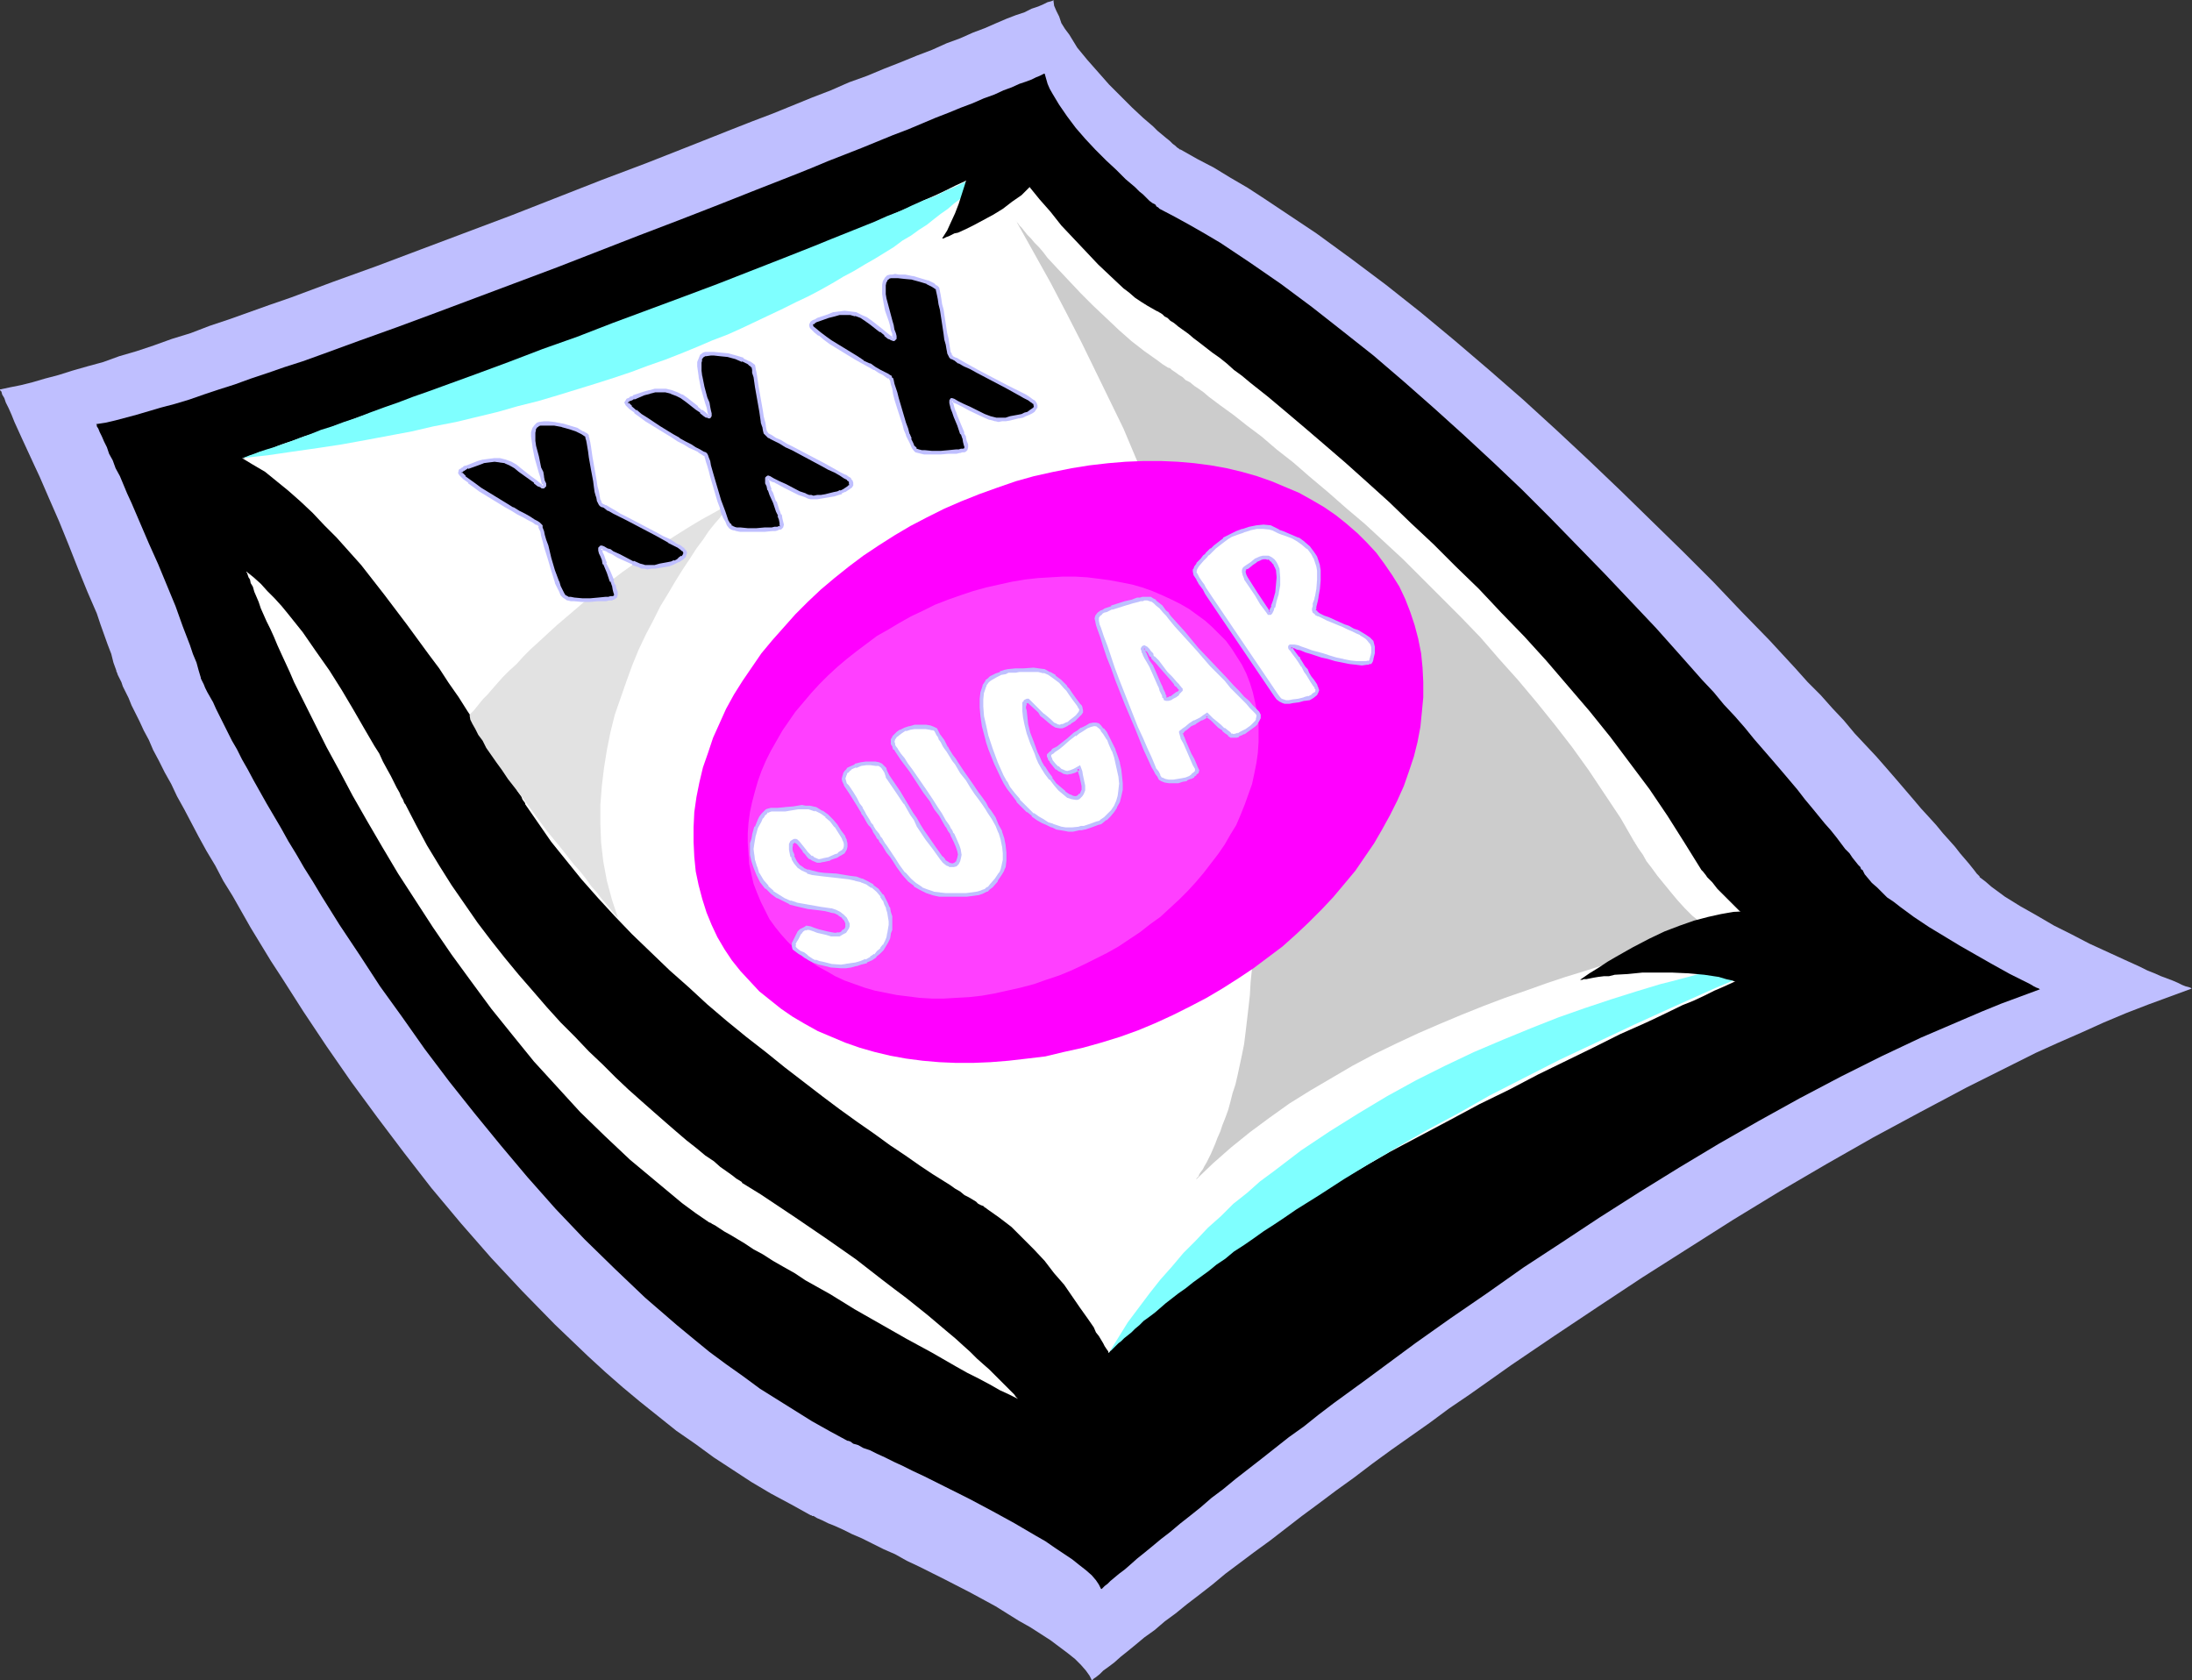
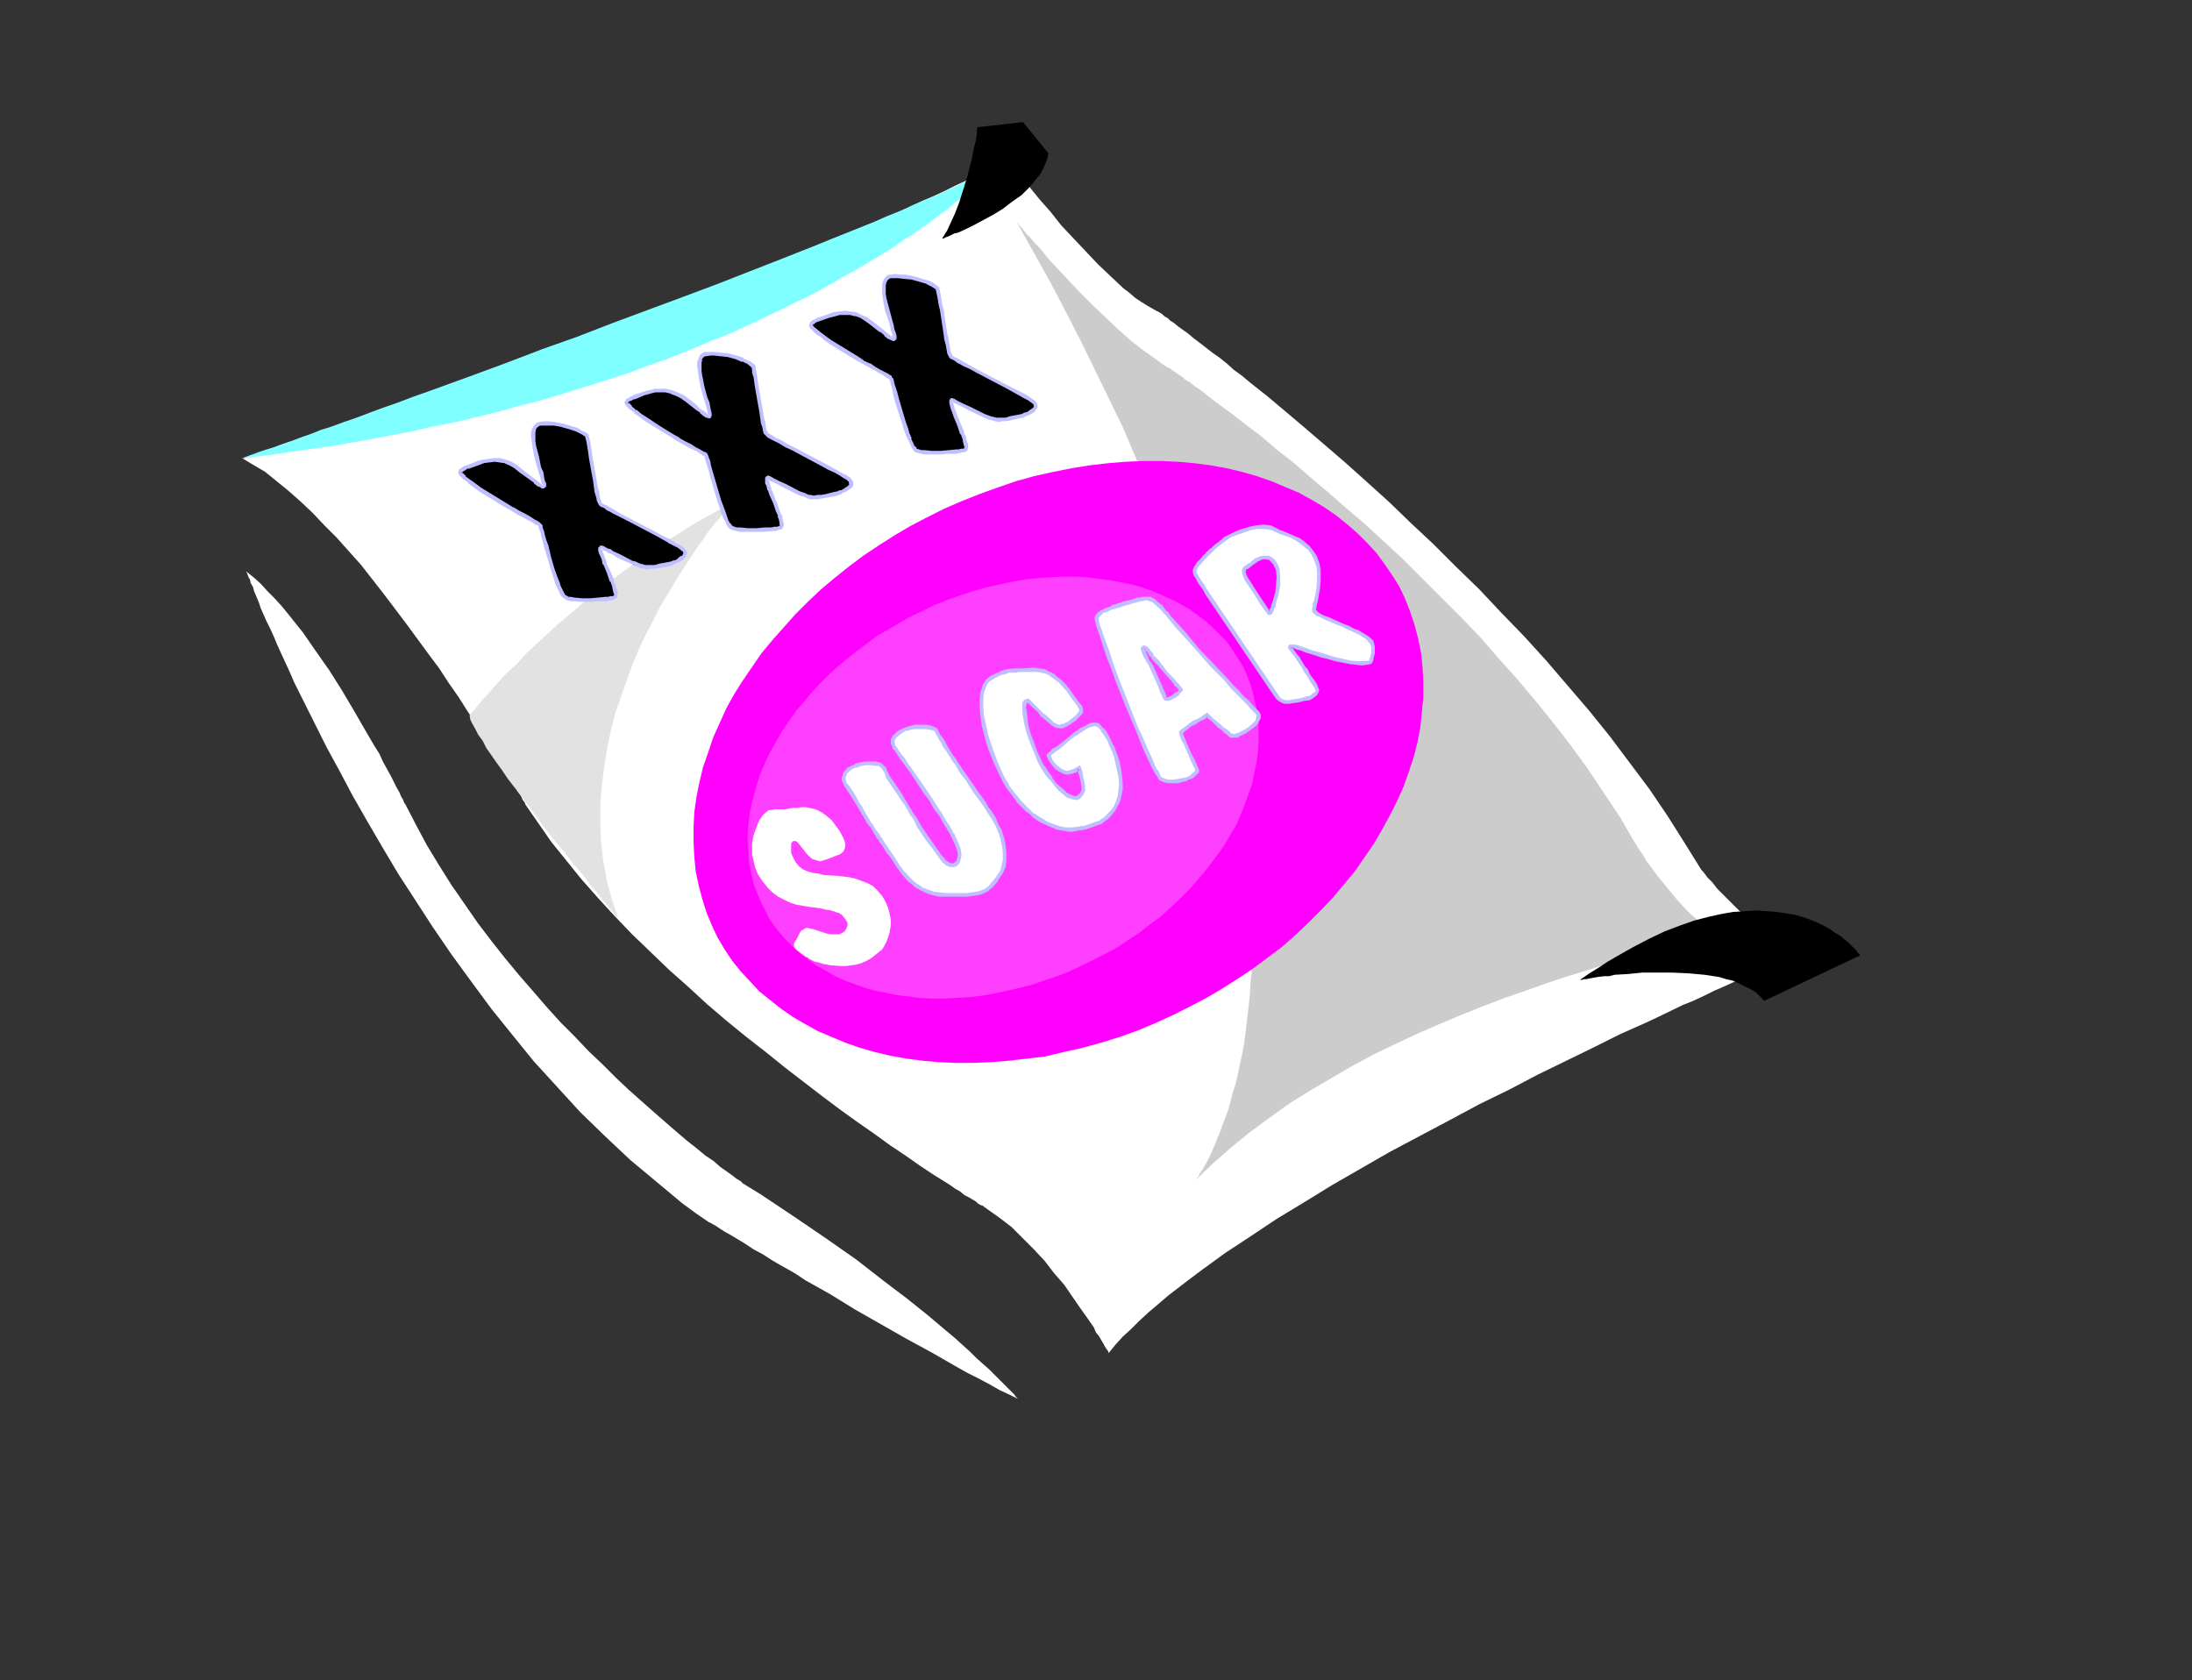
<svg xmlns="http://www.w3.org/2000/svg" xmlns:ns1="http://sodipodi.sourceforge.net/DTD/sodipodi-0.dtd" xmlns:ns2="http://www.inkscape.org/namespaces/inkscape" version="1.0" width="129.724mm" height="99.42mm" id="svg30" ns1:docname="Sugar Packet.wmf">
  <rect width="100%" height="100%" fill="#333333" stroke="none" />
  <ns1:namedview id="namedview30" pagecolor="#ffffff" bordercolor="#000000" borderopacity="0.25" ns2:showpageshadow="2" ns2:pageopacity="0.0" ns2:pagecheckerboard="0" ns2:deskcolor="#d1d1d1" ns2:document-units="mm" />
  <defs id="defs1">
    <pattern id="WMFhbasepattern" patternUnits="userSpaceOnUse" width="6" height="6" x="0" y="0" />
  </defs>
-   <path style="fill:#bfbfff;fill-opacity:1;fill-rule:evenodd;stroke:none" d="m 235.613,0 -0.162,0.162 -0.485,0.162 -0.646,0.162 -0.97,0.485 -1.131,0.485 -1.454,0.485 -1.616,0.808 -1.939,0.646 -2.101,0.808 -2.262,0.97 -2.586,1.131 -2.586,0.97 -2.909,1.293 -3.07,1.131 -3.232,1.455 -3.394,1.293 -3.555,1.455 -3.717,1.455 -3.878,1.616 -4.04,1.455 -4.04,1.778 -4.202,1.616 -4.363,1.778 -4.363,1.778 -4.686,1.778 -4.525,1.778 -9.373,3.717 -9.858,3.879 -9.858,3.717 -20.2,7.919 -20.2,7.596 -9.858,3.717 -9.858,3.556 -9.534,3.556 -4.686,1.616 -4.525,1.616 -4.525,1.616 -4.363,1.455 -4.202,1.616 -4.202,1.293 -4.04,1.455 -3.878,1.293 -3.878,1.131 -3.555,1.293 -3.555,0.97 -3.394,0.97 -3.07,0.97 -3.07,0.808 -2.747,0.808 -2.586,0.646 -2.424,0.485 L 0,87.111 v 0.162 l 0.323,0.323 0.162,0.646 0.485,0.808 0.323,0.97 0.646,1.293 0.646,1.455 0.646,1.616 0.808,1.778 0.808,1.778 0.97,2.101 0.97,2.101 0.97,2.101 1.131,2.424 2.101,4.849 2.262,5.172 2.101,5.172 2.101,5.333 2.101,5.172 2.101,4.849 0.808,2.424 0.808,2.263 0.808,2.263 0.808,2.101 0.485,1.939 0.646,1.778 v 0.162 l 0.162,0.323 0.162,0.485 0.323,0.646 0.485,0.97 0.323,0.97 0.646,1.293 0.646,1.293 0.646,1.616 0.808,1.616 0.97,1.939 0.97,2.101 1.131,2.101 0.97,2.263 1.293,2.424 1.293,2.586 1.454,2.586 1.293,2.747 1.616,2.909 1.616,3.071 1.616,3.071 1.778,3.232 1.939,3.232 1.778,3.394 2.101,3.394 4.04,7.111 2.262,3.717 2.262,3.717 2.424,3.717 4.848,7.596 5.171,7.758 5.494,7.919 5.818,7.919 5.979,7.919 6.141,7.919 6.626,7.919 6.787,7.758 6.949,7.434 7.272,7.434 7.434,7.111 3.878,3.556 3.878,3.394 3.878,3.232 4.04,3.232 4.04,3.232 4.202,2.909 4.202,3.071 4.202,2.747 4.202,2.747 4.363,2.586 4.525,2.424 4.363,2.424 v 0 h 0.162 l 0.162,0.162 h 0.323 l 0.808,0.485 1.131,0.485 1.293,0.646 1.616,0.646 1.778,0.808 1.939,0.97 2.262,0.97 2.262,1.131 2.586,1.293 2.586,1.131 2.586,1.455 2.747,1.293 5.818,2.909 5.656,2.909 5.656,3.071 2.586,1.616 2.586,1.616 2.586,1.455 2.262,1.455 2.262,1.455 1.939,1.455 1.939,1.455 1.616,1.293 1.293,1.293 1.131,1.293 0.808,1.131 0.485,0.97 h 0.162 l 0.323,-0.323 0.485,-0.323 0.808,-0.646 0.808,-0.808 1.131,-0.808 1.293,-0.97 1.454,-1.293 1.616,-1.293 1.778,-1.455 1.939,-1.616 2.262,-1.616 2.262,-1.939 2.424,-1.778 2.586,-2.101 2.747,-2.101 2.909,-2.263 2.909,-2.424 3.232,-2.424 3.232,-2.424 3.555,-2.586 3.555,-2.747 3.555,-2.747 3.717,-2.747 3.878,-2.909 4.04,-2.909 4.04,-3.071 4.202,-3.071 4.363,-3.071 4.363,-3.071 4.363,-3.232 4.525,-3.071 9.373,-6.626 9.534,-6.465 9.696,-6.465 10.019,-6.626 10.181,-6.465 10.181,-6.465 10.342,-6.303 10.504,-6.141 10.504,-5.98 10.504,-5.657 10.342,-5.495 10.342,-5.172 5.171,-2.586 5.01,-2.263 5.171,-2.263 5.01,-2.263 5.01,-2.101 5.01,-1.939 4.848,-1.778 4.848,-1.778 h -0.162 l -0.162,-0.162 -0.485,-0.162 -0.646,-0.162 -0.808,-0.323 -0.97,-0.485 -1.131,-0.485 -1.293,-0.485 -1.293,-0.485 -1.454,-0.646 -1.616,-0.646 -1.616,-0.808 -3.555,-1.616 -3.878,-1.778 -3.878,-1.778 -4.04,-2.101 -3.878,-1.939 -3.878,-2.263 -3.717,-2.101 -3.394,-2.101 -3.07,-2.263 -1.293,-1.131 -1.293,-0.97 v -0.162 l -0.323,-0.323 -0.323,-0.323 -0.485,-0.646 -0.646,-0.808 -0.646,-0.808 -0.97,-1.131 -0.97,-1.131 -1.131,-1.455 -1.293,-1.455 -1.454,-1.616 -1.454,-1.778 -1.616,-1.778 -1.778,-1.939 -1.778,-2.101 -1.939,-2.263 -1.939,-2.263 -2.101,-2.424 -2.262,-2.586 -2.424,-2.586 -2.424,-2.586 -2.424,-2.909 -2.586,-2.747 -2.586,-2.909 -2.909,-2.909 -2.747,-3.071 -5.818,-6.303 -6.302,-6.465 -6.302,-6.626 -6.626,-6.626 -6.949,-6.788 -6.949,-6.788 -7.272,-6.95 -7.272,-6.788 -7.434,-6.788 -7.595,-6.626 -7.757,-6.626 -7.595,-6.303 -7.757,-6.141 -7.757,-5.818 -7.757,-5.657 -7.757,-5.172 -3.878,-2.586 -3.717,-2.424 -3.878,-2.263 -3.717,-2.263 -3.717,-1.939 -3.717,-2.101 h -0.162 l -0.162,-0.162 -0.485,-0.323 -0.323,-0.323 -0.646,-0.485 -0.646,-0.646 -0.808,-0.646 -0.97,-0.808 -0.97,-0.808 -0.97,-0.97 -2.262,-1.939 -2.424,-2.263 -2.586,-2.586 -2.586,-2.586 -2.424,-2.747 -2.424,-2.747 -2.262,-2.747 -1.778,-2.909 -0.97,-1.293 -0.808,-1.293 -0.485,-1.455 -0.646,-1.293 -0.485,-1.131 z" id="path1" />
-   <path style="fill:#000000;fill-opacity:1;fill-rule:evenodd;stroke:none" d="m 233.673,16.485 h -0.162 l -0.323,0.162 -0.646,0.323 -0.808,0.323 -0.97,0.485 -1.293,0.485 -1.454,0.485 -1.778,0.808 -1.778,0.646 -2.101,0.97 -2.262,0.808 -2.586,1.131 -2.586,0.97 -2.747,1.131 -2.909,1.131 -3.07,1.293 -3.07,1.293 -3.394,1.293 -3.555,1.455 -3.555,1.455 -3.717,1.455 -3.717,1.455 -3.878,1.616 -4.04,1.616 -8.242,3.232 -8.565,3.394 -8.726,3.394 -8.888,3.394 -18.261,7.111 -18.099,6.788 -9.05,3.394 -8.726,3.232 -8.565,3.071 -8.403,3.071 -4.04,1.455 -4.04,1.293 -3.717,1.293 -3.878,1.293 -3.555,1.293 -3.555,1.131 -3.394,1.131 -3.232,1.131 -3.232,0.97 -3.07,0.808 -2.747,0.808 -2.747,0.808 -2.424,0.646 -2.424,0.646 -2.101,0.485 -2.101,0.323 0.162,0.162 v 0.323 l 0.323,0.485 0.323,0.808 0.485,0.97 0.485,1.131 0.646,1.293 0.485,1.455 0.808,1.455 0.646,1.778 0.97,1.778 0.808,1.939 0.808,1.939 0.97,2.101 1.939,4.525 1.939,4.525 2.101,4.687 1.939,4.687 1.939,4.687 1.616,4.525 0.808,2.101 0.808,2.101 0.646,1.939 0.808,1.939 0.485,1.778 0.485,1.616 v 0.162 l 0.162,0.323 0.162,0.323 0.323,0.646 0.323,0.808 0.485,0.97 0.646,1.131 0.646,1.131 0.646,1.455 0.808,1.616 0.808,1.616 0.97,1.939 0.97,1.939 1.131,1.939 1.131,2.263 1.293,2.263 1.293,2.424 1.454,2.586 1.454,2.586 1.616,2.747 1.616,2.747 1.616,2.909 1.778,2.909 1.778,3.071 1.939,3.071 1.939,3.232 4.04,6.465 4.525,6.788 4.525,6.95 5.01,6.95 5.01,7.111 5.494,7.273 5.656,7.111 5.818,7.111 5.979,7.111 6.302,7.111 6.464,6.788 6.787,6.626 6.787,6.465 7.11,6.141 3.717,3.071 3.555,2.909 3.717,2.747 3.878,2.747 3.717,2.747 3.878,2.424 3.878,2.424 3.878,2.424 4.04,2.263 3.878,2.101 h 0.162 l 0.485,0.162 0.646,0.485 1.131,0.323 1.131,0.646 1.454,0.485 1.616,0.808 1.778,0.808 1.939,0.97 2.101,0.97 2.262,1.131 2.424,1.131 4.848,2.424 5.171,2.586 5.171,2.747 5.01,2.747 4.686,2.747 2.262,1.293 2.101,1.455 1.939,1.293 1.939,1.293 1.616,1.293 1.454,1.131 1.293,1.131 0.97,1.131 0.646,0.97 0.485,0.97 h 0.162 l 0.323,-0.323 0.323,-0.323 0.646,-0.485 0.646,-0.646 0.97,-0.808 0.97,-0.808 1.293,-0.97 1.293,-1.131 1.454,-1.293 1.616,-1.293 1.778,-1.455 1.939,-1.616 2.101,-1.616 2.101,-1.778 2.262,-1.778 2.424,-1.939 2.424,-2.101 2.586,-1.939 2.747,-2.263 2.909,-2.263 2.909,-2.263 3.07,-2.424 3.07,-2.424 3.394,-2.424 3.232,-2.586 3.394,-2.586 3.555,-2.586 3.555,-2.586 3.717,-2.747 7.434,-5.495 7.757,-5.495 8.242,-5.657 8.242,-5.818 8.403,-5.495 8.565,-5.657 8.888,-5.657 8.888,-5.495 8.888,-5.333 9.05,-5.172 9.05,-5.01 9.211,-4.848 9.05,-4.525 8.888,-4.202 9.05,-3.879 4.525,-1.939 4.363,-1.778 4.363,-1.616 4.363,-1.616 h -0.162 l -0.162,-0.162 -0.485,-0.162 -0.646,-0.323 -0.808,-0.485 -0.97,-0.485 -0.97,-0.485 -1.293,-0.646 -1.293,-0.646 -1.454,-0.808 -1.454,-0.808 -1.454,-0.808 -3.394,-1.939 -3.394,-1.939 -6.949,-4.202 -3.394,-2.263 -3.07,-2.263 -1.454,-1.131 -1.454,-0.97 -1.131,-1.131 -1.131,-1.131 -1.131,-0.97 -0.808,-0.97 -0.808,-0.97 -0.485,-0.97 v 0 l -0.323,-0.162 -0.162,-0.485 -0.485,-0.485 -0.646,-0.808 -0.646,-0.808 -0.646,-0.97 -0.97,-0.97 -0.97,-1.293 -0.97,-1.293 -1.293,-1.616 -1.293,-1.455 -1.454,-1.778 -1.454,-1.778 -1.616,-1.939 -1.616,-2.101 -1.778,-2.101 -1.778,-2.101 -1.939,-2.263 -2.101,-2.424 -2.101,-2.424 -2.101,-2.586 -2.262,-2.586 -2.424,-2.586 -2.262,-2.747 -2.586,-2.747 -5.01,-5.657 -5.333,-5.98 -5.656,-5.98 -5.818,-6.141 -5.979,-6.141 -6.141,-6.303 -6.302,-6.303 -6.464,-6.141 -6.626,-6.141 -6.626,-5.98 -6.787,-5.98 -6.787,-5.818 -6.949,-5.495 -6.787,-5.333 -6.949,-5.172 -6.787,-4.687 -6.787,-4.525 -3.555,-2.101 -3.394,-1.939 -3.232,-1.778 -3.394,-1.778 -0.162,-0.162 -0.162,-0.162 -0.323,-0.162 -0.323,-0.485 -0.646,-0.323 -0.646,-0.485 -0.646,-0.646 -0.808,-0.808 -0.808,-0.646 -0.97,-0.97 -2.101,-1.778 -2.101,-2.101 -2.262,-2.101 -2.424,-2.424 -2.262,-2.424 -2.101,-2.424 -1.939,-2.586 -1.778,-2.586 -1.454,-2.424 -0.646,-1.131 -0.485,-1.131 -0.323,-1.131 z" id="path2" />
  <path style="fill:#ffffff;fill-opacity:1;fill-rule:evenodd;stroke:none" d="m 54.136,102.465 h 0.162 0.323 l 0.485,-0.162 0.646,-0.323 0.97,-0.323 1.131,-0.485 1.293,-0.323 1.454,-0.485 1.616,-0.646 1.778,-0.646 1.939,-0.646 2.101,-0.808 2.101,-0.646 2.424,-0.808 2.424,-0.97 2.747,-0.97 2.586,-0.97 2.909,-0.97 2.909,-0.97 3.07,-1.131 3.232,-1.131 3.07,-1.131 6.787,-2.424 6.949,-2.586 7.11,-2.586 7.272,-2.747 7.434,-2.747 15.19,-5.495 14.867,-5.818 7.272,-2.747 6.949,-2.909 6.949,-2.586 6.626,-2.747 3.07,-1.293 3.07,-1.293 3.07,-1.293 2.909,-1.293 2.747,-1.131 2.586,-1.293 2.586,-1.131 2.424,-1.131 2.262,-1.131 2.101,-0.97 1.939,-0.97 1.939,-0.97 1.616,-0.97 1.454,-0.97 1.293,-0.646 1.131,-0.808 h 0.162 l 0.162,0.323 0.323,0.323 0.323,0.485 0.646,0.646 0.485,0.808 0.808,0.97 0.646,0.97 0.97,1.131 0.808,1.131 2.101,2.586 2.424,2.747 2.424,3.071 2.747,2.909 2.747,2.909 2.747,2.909 2.909,2.747 2.747,2.586 1.293,0.97 1.293,1.131 1.454,0.97 1.293,0.808 1.131,0.646 1.131,0.646 h 0.162 l 0.162,0.162 0.323,0.162 0.485,0.323 0.485,0.485 0.646,0.323 0.646,0.646 0.808,0.485 0.97,0.808 1.131,0.808 1.131,0.808 1.131,0.97 1.293,0.97 1.454,1.131 1.454,1.131 1.616,1.131 1.616,1.293 1.616,1.455 1.778,1.293 1.939,1.616 3.878,3.071 4.04,3.394 4.202,3.556 4.525,3.879 4.686,4.04 4.686,4.202 5.01,4.525 4.848,4.687 5.01,4.687 5.01,5.01 5.171,5.01 5.01,5.333 5.171,5.333 4.848,5.333 4.848,5.657 4.848,5.657 4.686,5.818 4.363,5.818 4.363,5.818 4.04,5.98 3.878,6.141 3.717,5.98 v 0 l 0.162,0.162 0.162,0.162 0.646,0.808 0.323,0.485 1.131,1.131 1.131,1.455 1.454,1.455 1.616,1.616 1.778,1.778 3.717,3.232 1.778,1.616 1.939,1.455 1.939,1.131 1.778,0.97 1.778,0.646 0.646,0.162 h 0.808 v 0.162 h -0.323 l -0.485,0.162 -0.485,0.323 -0.808,0.323 -0.97,0.323 -0.97,0.485 -1.293,0.646 -1.293,0.485 -1.616,0.646 -1.616,0.808 -1.778,0.646 -1.778,0.97 -2.101,0.808 -2.101,0.97 -2.262,0.97 -2.262,1.131 -2.424,1.131 -2.424,0.97 -5.333,2.586 -2.747,1.293 -5.818,2.586 -5.818,2.909 -6.302,3.071 -6.302,3.071 -6.464,3.394 -6.626,3.232 -6.626,3.556 -13.413,7.111 -6.464,3.717 -6.464,3.717 -6.302,3.879 -6.141,3.717 -5.818,3.879 -5.656,3.717 -5.333,3.879 -2.586,1.939 -4.848,3.717 -2.262,1.939 -2.101,1.778 -2.101,1.939 -1.778,1.778 -1.939,1.778 -1.616,1.778 -1.454,1.778 h -0.162 v -0.323 l -0.162,-0.162 -0.323,-0.485 -0.323,-0.485 -0.323,-0.646 -0.485,-0.808 -0.485,-0.808 -0.646,-0.808 -0.485,-1.131 -1.454,-2.101 -1.616,-2.263 -1.778,-2.586 -1.778,-2.586 -2.262,-2.586 -2.101,-2.747 -2.424,-2.586 -2.586,-2.586 -2.424,-2.424 -2.747,-2.101 -2.747,-1.939 v 0 l -0.162,-0.162 -0.323,-0.162 -0.323,-0.323 -0.485,-0.162 -0.646,-0.323 -0.485,-0.485 -0.808,-0.485 -0.808,-0.485 -0.97,-0.485 -0.97,-0.808 -1.131,-0.646 -1.131,-0.808 -1.293,-0.808 -2.586,-1.616 -2.909,-1.939 -3.232,-2.263 -3.394,-2.263 -3.555,-2.586 -3.717,-2.586 -4.04,-2.909 -3.878,-2.909 -4.202,-3.232 -4.202,-3.232 -4.202,-3.394 -4.363,-3.394 -4.363,-3.556 -4.363,-3.717 -4.202,-3.879 -4.202,-3.717 -4.202,-4.04 -4.202,-4.04 -3.878,-4.04 -3.717,-4.04 -3.717,-4.202 -3.394,-4.202 -3.394,-4.202 -2.909,-4.202 -2.909,-4.202 v 0 -0.162 l -0.162,-0.323 -0.162,-0.162 -0.323,-0.485 -0.162,-0.485 -0.323,-0.485 -0.485,-0.646 -0.808,-1.455 -1.131,-1.778 -1.131,-1.939 -1.293,-2.263 -1.616,-2.424 -1.616,-2.586 -1.778,-2.747 -1.939,-2.909 -1.939,-3.071 -2.262,-3.232 -2.101,-3.232 -2.424,-3.232 -4.848,-6.626 -5.01,-6.626 -5.171,-6.626 -2.747,-3.071 -2.747,-3.071 -2.747,-2.747 -2.586,-2.747 -2.747,-2.586 -2.747,-2.424 -2.586,-2.101 -2.586,-2.101 -2.747,-1.616 z" id="path3" />
  <path style="fill:#7fffff;fill-opacity:1;fill-rule:evenodd;stroke:none" d="m 54.136,102.465 h 0.162 l 0.323,-0.162 0.485,-0.162 0.808,-0.323 0.97,-0.323 1.293,-0.485 1.454,-0.485 1.616,-0.485 1.778,-0.646 1.939,-0.646 2.101,-0.808 2.262,-0.808 2.424,-0.97 2.586,-0.808 2.586,-0.97 2.909,-0.97 2.909,-1.131 3.07,-1.131 3.232,-1.131 3.394,-1.293 3.232,-1.131 3.555,-1.293 7.11,-2.586 7.434,-2.747 7.595,-2.909 7.757,-2.747 7.918,-3.071 15.675,-5.818 7.757,-2.909 7.434,-2.909 7.434,-2.909 6.949,-2.747 3.555,-1.455 3.232,-1.293 3.232,-1.293 3.232,-1.293 2.909,-1.293 2.909,-1.131 2.747,-1.293 2.586,-1.131 2.586,-0.97 2.262,-1.131 2.262,-0.97 1.939,-0.97 1.939,-0.97 1.616,-0.808 1.454,-0.808 1.293,-0.646 1.131,-0.808 0.97,-0.485 0.646,-0.485 0.323,-0.485 v 0 l -0.162,0.323 -0.323,0.162 -0.323,0.323 -0.485,0.485 -0.323,0.485 -0.646,0.485 -0.485,0.485 -0.808,0.646 -1.454,1.455 -0.97,0.808 -0.97,0.97 -1.131,0.808 -1.131,0.97 -1.293,0.97 -1.293,0.97 -1.293,1.131 -1.616,1.131 -1.454,1.131 -1.616,1.293 -1.778,1.131 -1.778,1.293 -1.939,1.131 -1.939,1.455 -2.101,1.293 -2.101,1.293 -2.262,1.293 -2.424,1.455 -2.424,1.293 -2.424,1.455 -2.586,1.455 -2.747,1.455 -2.747,1.293 -2.909,1.455 -3.07,1.455 -3.07,1.455 -3.07,1.455 -3.232,1.455 -3.394,1.293 -3.394,1.455 -3.555,1.455 -3.717,1.455 -3.717,1.293 -3.878,1.455 -3.878,1.293 -4.04,1.293 -4.202,1.293 -4.202,1.293 -4.363,1.293 -4.525,1.131 -4.525,1.293 -4.686,1.131 -4.686,1.131 -5.01,0.97 -4.848,1.131 -5.171,0.97 -5.171,0.97 -5.333,0.97 -5.333,0.808 -5.656,0.808 -5.494,0.808 z" id="path4" />
-   <path style="fill:#7fffff;fill-opacity:1;fill-rule:evenodd;stroke:none" d="m 248.056,302.547 v -0.162 l 0.162,-0.162 0.323,-0.162 0.323,-0.323 0.323,-0.323 0.485,-0.485 0.485,-0.485 0.646,-0.485 0.646,-0.646 0.808,-0.646 0.808,-0.646 0.808,-0.808 0.97,-0.808 0.97,-0.97 1.131,-0.808 1.293,-0.97 1.131,-0.97 1.293,-1.131 1.454,-1.131 1.454,-1.131 1.616,-1.131 1.616,-1.293 1.778,-1.293 1.778,-1.293 1.778,-1.455 1.939,-1.293 1.939,-1.616 2.262,-1.455 2.101,-1.455 2.262,-1.616 2.262,-1.455 2.424,-1.616 2.586,-1.778 2.586,-1.616 2.586,-1.616 2.747,-1.778 2.747,-1.778 2.909,-1.778 2.909,-1.778 3.07,-1.778 3.232,-1.939 6.464,-3.717 6.949,-3.717 7.11,-4.04 7.595,-3.879 7.918,-4.04 8.242,-3.879 8.565,-4.04 8.888,-4.04 9.373,-4.202 9.696,-4.04 4.848,-1.939 5.01,-2.101 v 0 l -0.323,0.162 h -0.323 -0.485 l -0.808,0.162 -0.808,0.162 -0.97,0.162 -1.131,0.162 -1.131,0.323 -1.454,0.162 -1.454,0.323 -1.616,0.323 -1.616,0.485 -1.778,0.323 -2.101,0.323 -1.939,0.646 -2.101,0.485 -2.262,0.485 -2.262,0.646 -2.424,0.646 -2.424,0.646 -2.586,0.646 -5.333,1.616 -5.656,1.778 -5.818,1.939 -5.979,2.101 -6.141,2.424 -6.302,2.586 -6.464,2.747 -6.464,3.071 -6.464,3.232 -6.464,3.556 -6.464,3.879 -6.464,4.04 -6.302,4.202 -6.141,4.687 -3.07,2.263 -2.909,2.586 -3.07,2.424 -2.747,2.747 -2.909,2.586 -2.747,2.909 -2.747,2.747 -2.586,3.071 -2.586,2.909 -2.424,3.071 -2.424,3.232 -2.424,3.232 -2.101,3.394 z" id="path5" />
  <path style="fill:#ffffff;fill-opacity:1;fill-rule:evenodd;stroke:none" d="m 55.106,127.839 v 0.162 l 0.162,0.162 0.162,0.485 0.162,0.485 0.323,0.485 0.162,0.808 0.485,0.808 0.323,1.131 0.485,1.131 0.485,1.131 0.485,1.455 0.646,1.455 0.646,1.455 0.808,1.616 0.808,1.778 0.808,1.939 0.808,1.778 0.97,2.101 0.97,2.101 0.97,2.263 1.131,2.263 1.131,2.263 2.424,4.848 2.586,5.172 2.909,5.333 2.909,5.495 3.232,5.657 3.394,5.818 3.555,5.98 3.878,5.98 3.878,5.98 4.202,6.141 4.363,5.98 4.525,6.141 4.686,5.818 4.848,5.98 5.171,5.657 5.171,5.657 5.494,5.333 5.656,5.333 5.818,4.849 5.818,4.848 3.07,2.263 3.07,2.101 h 0.162 l 0.485,0.323 0.646,0.323 0.97,0.646 0.97,0.646 1.454,0.808 1.616,0.97 1.616,0.97 1.939,1.293 2.101,1.131 2.262,1.455 2.262,1.293 2.586,1.455 2.424,1.616 5.494,3.071 5.494,3.394 11.635,6.626 5.656,3.071 5.333,3.071 2.586,1.455 2.586,1.293 2.424,1.293 2.262,1.293 2.101,0.97 1.939,0.97 v 0 l -0.162,-0.162 -0.323,-0.323 -0.323,-0.485 -0.485,-0.485 -0.485,-0.485 -0.808,-0.808 -0.808,-0.808 -0.97,-0.97 -0.97,-0.97 -1.131,-1.131 -1.293,-1.131 -1.454,-1.293 -1.454,-1.455 -1.616,-1.455 -1.778,-1.616 -1.939,-1.616 -2.101,-1.778 -2.101,-1.778 -2.424,-1.939 -2.424,-1.939 -2.586,-1.939 -2.747,-2.101 -2.909,-2.263 -2.909,-2.263 -3.232,-2.263 -3.232,-2.263 -3.555,-2.424 -3.555,-2.424 -3.878,-2.586 -3.878,-2.586 -4.202,-2.586 v 0 -0.162 l -0.485,-0.323 -0.808,-0.485 -0.808,-0.646 -1.131,-0.808 -1.616,-1.131 -1.454,-1.293 -1.939,-1.293 -1.939,-1.616 -2.262,-1.778 -2.262,-1.939 -2.424,-2.101 -2.586,-2.263 -2.747,-2.424 -2.909,-2.586 -2.909,-2.747 -2.909,-2.909 -3.07,-2.909 -3.07,-3.232 -3.232,-3.232 -3.07,-3.394 -3.07,-3.556 -3.232,-3.717 -3.07,-3.717 -3.07,-3.879 -3.07,-4.04 -2.909,-4.202 -2.909,-4.202 -2.747,-4.364 -2.747,-4.525 -2.424,-4.525 -2.424,-4.687 -0.162,-0.162 -0.162,-0.323 -0.162,-0.485 -0.485,-0.808 -0.323,-0.808 -0.646,-1.131 -0.646,-1.293 -0.646,-1.293 -0.808,-1.455 -0.97,-1.778 -0.808,-1.778 -1.131,-1.778 -1.131,-1.939 -1.131,-1.939 -2.424,-4.202 -2.586,-4.364 -2.747,-4.364 -3.07,-4.364 -2.909,-4.202 -3.232,-4.04 -1.454,-1.778 -1.616,-1.778 -1.616,-1.616 -1.454,-1.616 -1.616,-1.455 z" id="path6" />
  <path style="fill:#cccccc;fill-opacity:1;fill-rule:evenodd;stroke:none" d="m 227.209,49.293 v 0 l 0.162,0.323 0.323,0.323 0.323,0.485 0.485,0.485 0.646,0.808 0.646,0.808 0.808,0.808 0.808,0.97 0.97,0.97 0.97,1.131 0.97,1.293 2.262,2.424 2.586,2.747 2.586,2.747 2.747,2.747 2.909,2.747 2.909,2.747 2.747,2.424 2.909,2.263 2.747,1.939 1.293,0.97 1.293,0.808 h 0.162 v 0 l 0.323,0.162 0.323,0.323 0.485,0.323 0.485,0.323 0.646,0.485 0.808,0.485 0.646,0.646 0.97,0.485 0.97,0.808 0.97,0.646 1.131,0.808 1.131,0.97 2.586,1.939 2.909,2.101 3.07,2.424 3.232,2.424 3.394,2.909 3.717,2.909 3.717,3.232 4.04,3.394 4.04,3.556 4.202,3.556 4.202,3.879 4.363,4.04 4.202,4.202 4.363,4.364 4.363,4.364 4.363,4.525 4.202,4.849 4.202,4.687 4.202,5.01 4.04,5.01 3.878,5.01 3.717,5.172 3.555,5.333 3.555,5.333 3.07,5.333 0.162,0.162 v 0.162 l 0.162,0.162 0.485,0.808 0.323,0.485 0.808,1.131 0.808,1.455 1.131,1.455 1.293,1.778 1.454,1.778 1.454,1.778 1.616,1.939 1.616,1.778 1.616,1.616 1.778,1.455 1.778,1.293 1.616,1.131 1.778,0.646 h -0.162 l -0.162,0.162 h -0.162 -0.485 l -0.485,0.162 h -0.485 l -0.646,0.323 h -0.808 l -0.97,0.162 -0.97,0.323 -2.101,0.485 -2.586,0.646 -2.909,0.646 -3.07,0.808 -3.394,0.808 -3.717,1.131 -3.878,0.97 -4.04,1.293 -4.202,1.293 -4.363,1.455 -4.525,1.616 -4.686,1.616 -4.686,1.778 -4.848,1.939 -5.01,2.101 -4.848,2.101 -4.848,2.263 -5.01,2.424 -4.848,2.586 -4.686,2.747 -4.686,2.747 -4.686,2.909 -4.525,3.232 -4.363,3.232 -4.202,3.394 -4.04,3.556 -3.717,3.556 v 0 -0.162 l 0.162,-0.162 0.323,-0.323 0.162,-0.485 0.323,-0.485 0.485,-0.646 0.323,-0.646 0.485,-0.808 0.485,-0.97 0.485,-0.97 0.485,-1.131 0.485,-1.131 0.485,-1.293 0.646,-1.455 0.485,-1.455 0.646,-1.616 0.646,-1.778 0.485,-1.778 0.485,-1.939 0.646,-1.939 0.485,-2.101 0.485,-2.263 0.485,-2.263 0.485,-2.424 0.323,-2.586 0.323,-2.747 0.323,-2.747 0.323,-2.909 0.162,-2.909 0.323,-3.071 v -3.232 -6.626 -3.556 l -0.323,-3.717 -0.162,-3.717 -0.323,-3.879 -0.485,-4.04 -0.485,-4.04 -0.646,-4.202 -0.646,-4.364 -0.808,-4.364 -0.97,-4.525 -1.131,-4.849 -1.131,-4.687 -1.293,-5.01 -1.293,-5.01 -1.616,-5.172 -1.778,-5.333 -1.778,-5.333 -1.939,-5.495 -2.101,-5.657 -2.262,-5.818 -2.424,-5.818 -2.586,-6.141 -2.586,-6.141 -3.07,-6.303 -3.07,-6.303 -3.232,-6.626 -3.394,-6.626 -3.555,-6.788 -3.878,-6.95 z" id="path7" />
  <path style="fill:#ff00ff;fill-opacity:1;fill-rule:evenodd;stroke:none" d="m 242.238,234.344 4.04,-1.131 4.202,-1.293 4.04,-1.455 3.878,-1.616 3.878,-1.778 3.878,-1.939 3.717,-1.939 3.555,-2.101 3.555,-2.263 3.394,-2.263 3.232,-2.424 3.232,-2.424 3.07,-2.747 2.747,-2.586 2.909,-2.909 2.586,-2.747 2.586,-3.071 2.424,-2.909 2.101,-3.071 2.101,-3.071 1.778,-3.071 1.778,-3.232 1.616,-3.232 1.454,-3.232 1.131,-3.232 1.131,-3.394 0.808,-3.232 0.646,-3.394 0.323,-3.232 0.323,-3.394 v -3.394 l -0.162,-3.232 -0.323,-3.232 -0.646,-3.232 -0.808,-3.071 -0.97,-2.909 -1.131,-2.909 -1.293,-2.747 -1.616,-2.586 -1.778,-2.586 -1.778,-2.424 -2.101,-2.263 -2.101,-2.101 -2.424,-2.101 -2.424,-1.939 -2.586,-1.778 -2.747,-1.616 -2.909,-1.616 -3.07,-1.293 -3.07,-1.293 -3.232,-1.131 -3.394,-0.97 -3.394,-0.808 -3.555,-0.646 -3.717,-0.485 -3.717,-0.323 -3.717,-0.162 h -3.878 l -4.04,0.162 -3.878,0.323 -4.202,0.485 -4.04,0.646 -4.04,0.808 -4.363,0.97 -4.04,1.131 -4.202,1.455 -4.04,1.455 -4.04,1.616 -3.717,1.616 -3.878,1.939 -3.717,1.939 -3.555,2.101 -3.555,2.263 -3.394,2.263 -3.232,2.424 -3.232,2.586 -3.07,2.586 -2.909,2.747 -2.747,2.747 -2.586,2.909 -2.586,2.909 -2.424,2.909 -2.101,3.071 -2.101,3.071 -1.939,3.071 -1.778,3.232 -1.454,3.232 -1.454,3.232 -1.131,3.394 -1.131,3.232 -0.808,3.394 -0.646,3.232 -0.485,3.394 -0.162,3.394 v 3.232 l 0.162,3.394 0.323,3.232 0.646,3.071 0.808,3.071 0.97,3.071 1.131,2.747 1.293,2.747 1.616,2.747 1.616,2.424 1.939,2.424 2.101,2.263 2.101,2.263 2.424,1.939 2.424,1.939 2.586,1.778 2.747,1.616 2.909,1.616 3.07,1.293 3.07,1.293 3.232,1.131 3.394,0.97 3.394,0.808 3.555,0.646 3.717,0.485 3.717,0.323 3.717,0.162 h 3.878 l 3.878,-0.162 4.04,-0.323 4.202,-0.485 4.04,-0.485 4.04,-0.97 z" id="path8" />
  <path style="fill:#000000;fill-opacity:1;fill-rule:evenodd;stroke:none" d="m 416.12,213.657 -0.162,-0.162 -0.162,-0.162 -0.323,-0.323 -0.323,-0.485 -0.485,-0.485 -0.646,-0.646 -0.646,-0.646 -0.808,-0.646 -0.97,-0.808 -1.131,-0.646 -1.131,-0.808 -1.454,-0.808 -1.293,-0.646 -1.616,-0.646 -1.778,-0.646 -1.778,-0.485 -1.939,-0.323 -2.101,-0.323 -2.262,-0.162 -2.262,-0.162 -2.586,0.162 -2.586,0.162 -2.747,0.485 -2.909,0.646 -3.07,0.808 -3.232,1.131 -3.394,1.293 -3.394,1.616 -3.717,1.939 -3.717,2.101 -1.939,1.131 -1.939,1.293 -2.101,1.293 -2.101,1.455 h 0.162 0.323 l 0.323,-0.162 h 0.646 l 0.808,-0.162 0.808,-0.162 0.97,-0.162 1.293,-0.162 h 1.131 l 1.293,-0.323 2.909,-0.162 3.232,-0.323 h 3.394 3.394 l 3.555,0.162 3.555,0.323 3.232,0.485 1.616,0.485 1.454,0.323 1.454,0.646 1.293,0.646 1.293,0.646 1.131,0.646 0.97,0.97 0.97,0.97 z" id="path9" />
  <path style="fill:#000000;fill-opacity:1;fill-rule:evenodd;stroke:none" d="m 218.645,28.445 v 0.162 l -0.162,0.485 v 0.97 l -0.162,1.131 -0.323,1.293 -0.323,1.455 -0.323,1.778 -0.485,1.778 -0.485,1.939 -0.646,2.101 -1.293,4.04 -0.808,2.101 -0.97,2.101 -0.808,1.778 -1.131,1.778 h 0.162 0.162 l 0.323,-0.162 0.323,-0.162 0.485,-0.162 0.646,-0.323 0.646,-0.323 0.808,-0.162 1.778,-0.808 1.939,-0.97 2.101,-1.131 2.101,-1.131 2.101,-1.293 2.101,-1.616 2.101,-1.455 1.778,-1.778 1.454,-1.778 0.808,-0.97 0.485,-0.808 0.485,-0.97 0.485,-1.131 0.323,-0.97 0.162,-0.97 -5.656,-6.95 z" id="path10" />
  <path style="fill:#ff3fff;fill-opacity:1;fill-rule:evenodd;stroke:none" d="m 228.179,220.93 3.07,-0.808 2.747,-0.97 2.909,-0.97 2.747,-1.131 2.747,-1.293 2.586,-1.293 2.586,-1.293 2.586,-1.455 2.424,-1.616 2.424,-1.616 2.262,-1.778 2.262,-1.616 2.101,-1.939 2.101,-1.939 1.939,-1.939 1.778,-1.939 1.778,-2.101 1.616,-2.101 1.616,-2.101 1.454,-2.101 1.293,-2.263 1.293,-2.101 0.97,-2.263 0.97,-2.424 0.808,-2.263 0.808,-2.263 0.485,-2.263 0.485,-2.424 0.323,-2.263 0.162,-2.424 v -2.263 -2.263 l -0.323,-2.263 -0.485,-2.263 -0.485,-2.101 -0.646,-2.101 -0.808,-2.101 -0.97,-1.939 -1.131,-1.778 -1.131,-1.778 -1.293,-1.778 -1.454,-1.455 -1.616,-1.616 -1.616,-1.455 -1.778,-1.293 -1.778,-1.293 -1.939,-1.131 -1.939,-0.97 -2.101,-0.97 -2.262,-0.97 -2.262,-0.808 -2.262,-0.646 -2.424,-0.485 -2.586,-0.485 -2.424,-0.323 -2.586,-0.323 -2.747,-0.162 h -2.747 l -2.747,0.162 -2.747,0.162 -2.909,0.323 -2.909,0.485 -2.909,0.646 -2.909,0.646 -2.909,0.808 -2.909,0.97 -2.747,0.97 -2.909,1.131 -2.586,1.293 -2.747,1.293 -2.586,1.455 -2.424,1.455 -2.586,1.455 -4.525,3.394 -2.262,1.778 -2.101,1.778 -2.101,1.939 -1.939,1.939 -1.778,1.939 -1.778,2.101 -1.778,2.101 -1.454,2.101 -1.454,2.101 -1.293,2.263 -1.293,2.263 -1.131,2.263 -0.97,2.263 -0.808,2.263 -0.646,2.263 -0.646,2.424 -0.485,2.263 -0.323,2.424 -0.162,2.263 v 2.263 l 0.162,2.424 0.162,2.263 0.485,2.263 0.485,2.101 0.808,2.101 0.808,1.939 0.97,1.939 0.97,1.939 1.293,1.778 1.293,1.616 1.454,1.616 1.454,1.455 1.616,1.455 1.778,1.293 1.778,1.293 2.101,1.131 1.939,1.131 2.101,0.97 2.262,0.808 2.262,0.808 2.262,0.646 2.424,0.485 2.424,0.485 2.586,0.323 2.586,0.323 2.747,0.162 h 2.586 l 2.747,-0.162 2.909,-0.162 2.909,-0.323 2.747,-0.485 2.909,-0.646 z" id="path11" />
  <path style="fill:#ffffff;fill-opacity:1;fill-rule:evenodd;stroke:none" d="m 168.549,186.829 0.646,-1.778 0.646,-1.616 0.485,-0.646 0.323,-0.485 0.485,-0.485 0.485,-0.323 0.323,-0.323 h 0.646 l 0.646,-0.162 h 0.646 1.778 l 1.778,-0.323 h 0.97 l 0.97,-0.162 h 0.808 l 0.808,0.162 1.454,0.323 1.293,0.646 1.131,0.808 1.131,0.97 0.97,1.293 0.808,1.131 0.808,1.455 0.323,0.808 0.162,0.646 v 0.485 l -0.162,0.646 -0.323,0.646 -0.646,0.485 -0.323,0.162 -0.485,0.162 -1.616,0.646 -1.454,0.485 -0.646,0.162 -0.646,-0.162 -0.97,-0.323 -0.485,-0.323 -0.485,-0.485 -0.485,-0.485 -0.485,-0.646 -0.646,-0.808 -0.646,-0.808 -0.323,-0.323 -0.323,-0.162 h -0.162 -0.323 l -0.323,0.323 -0.162,0.323 v 0.646 0.646 0.646 l 0.323,0.808 0.323,0.646 0.323,0.646 0.808,0.97 0.808,0.646 1.131,0.485 1.131,0.323 1.293,0.162 1.131,0.323 2.909,0.162 2.747,0.323 1.454,0.323 1.293,0.485 1.293,0.485 1.293,0.646 0.97,0.97 1.131,1.293 0.485,0.808 0.485,0.97 0.323,0.808 0.323,1.131 0.162,0.808 0.162,0.97 v 0.97 l -0.162,0.97 -0.162,0.97 -0.323,0.97 -0.323,0.808 -0.485,0.97 -0.485,0.808 -0.808,0.646 -0.808,0.646 -0.808,0.646 -1.131,0.646 -1.131,0.485 -1.131,0.323 -1.131,0.162 -1.131,0.162 h -1.131 l -2.262,-0.162 -1.778,-0.323 -0.97,-0.323 -0.808,-0.162 -0.646,-0.323 -0.646,-0.323 -0.323,-0.323 -0.485,-0.162 -0.646,-0.485 -0.646,-0.485 -0.646,-0.485 -0.485,-0.485 -0.162,-0.323 v -0.646 l 0.323,-0.646 0.323,-0.485 0.646,-1.293 0.323,-0.485 0.323,-0.162 0.485,-0.323 0.485,-0.162 0.646,0.162 0.808,0.162 0.97,0.323 1.939,0.646 0.97,0.162 h 0.97 0.808 l 0.808,-0.323 0.485,-0.323 0.323,-0.485 0.162,-0.323 0.162,-0.485 v -0.323 -0.323 l -0.485,-0.808 -0.646,-0.808 -0.646,-0.485 -0.97,-0.323 -0.97,-0.323 -1.131,-0.162 -1.293,-0.323 -2.586,-0.323 -2.747,-0.485 -1.454,-0.485 -1.293,-0.646 -1.293,-0.646 -1.293,-0.97 -1.131,-1.131 -1.131,-1.455 -0.97,-1.455 -0.646,-1.616 -0.323,-1.455 -0.323,-1.293 v -1.293 -1.131 l 0.162,-1.131 z" id="path12" />
-   <path style="fill:#bfbfff;fill-opacity:1;fill-rule:evenodd;stroke:none" d="m 169.033,186.829 v 0.162 l 0.485,-1.778 v 0 l 0.808,-1.455 0.323,-0.808 v 0.162 l 0.485,-0.646 h -0.162 l 0.485,-0.323 0.323,-0.485 v 0.162 l 0.323,-0.162 v 0 l 0.485,-0.162 v 0 h 0.646 v 0 h 0.646 1.778 v 0 l 1.939,-0.323 0.97,-0.162 h 0.808 -0.162 0.97 0.808 -0.162 l 1.454,0.485 v -0.162 l 1.293,0.646 v 0 l 1.131,0.808 h -0.162 l 1.131,0.97 0.97,1.293 v -0.162 l 0.808,1.293 0.808,1.293 v 0 l 0.323,0.808 v -0.162 l 0.162,0.646 v 0 0.485 0 l -0.162,0.646 v -0.162 l -0.323,0.485 0.162,-0.162 -0.808,0.485 -0.323,0.323 h 0.162 l -0.646,0.162 -1.454,0.646 h 0.162 l -1.616,0.323 h 0.162 l -0.808,0.162 h 0.162 -0.485 0.162 l -1.131,-0.485 h 0.162 l -0.485,-0.323 v 0.162 l -0.485,-0.485 -0.485,-0.485 -0.485,-0.646 v 0 l -0.646,-0.808 -0.646,-0.808 v 0 l -0.485,-0.485 -0.323,-0.162 h -0.485 l -0.323,0.162 -0.485,0.323 -0.323,0.646 v 0.485 0.808 l 0.162,0.808 v 0 l 0.162,0.808 h 0.162 l 0.162,0.646 0.485,0.808 0.808,0.97 0.97,0.646 1.131,0.485 v 0.162 l 1.131,0.323 v 0 l 1.293,0.162 1.293,0.162 2.909,0.323 2.747,0.323 1.454,0.323 h -0.162 l 1.454,0.323 h -0.162 l 1.293,0.485 v 0 l 1.131,0.808 v -0.162 l 1.131,0.97 v 0 l 0.97,1.131 h -0.162 l 0.646,0.97 v -0.162 l 0.323,0.97 0.485,0.97 -0.162,-0.162 0.323,0.97 v 0 l 0.162,0.97 0.162,0.97 v -0.162 0.97 0 l -0.162,0.97 -0.162,0.97 v -0.162 l -0.162,0.97 v 0 l -0.323,0.808 -0.485,0.97 v -0.162 l -0.646,0.808 h 0.162 l -0.808,0.646 -0.646,0.808 v -0.162 l -0.97,0.646 h 0.162 l -1.131,0.646 v -0.162 l -1.131,0.485 -1.131,0.323 v 0 l -1.131,0.162 -1.131,0.162 h 0.162 l -1.131,0.162 -2.262,-0.162 h 0.162 l -1.939,-0.485 -0.808,-0.162 -0.808,-0.323 v 0.162 l -0.646,-0.323 -0.485,-0.323 v 0 l -0.485,-0.323 -0.323,-0.323 -0.646,-0.485 -0.808,-0.323 -0.646,-0.485 v 0 l -0.485,-0.485 0.162,0.162 -0.162,-0.323 v 0.162 l 0.162,-0.485 h -0.162 l 0.323,-0.646 0.323,-0.485 0.646,-1.293 v 0.162 l 0.323,-0.485 0.162,-0.162 v 0 l 0.485,-0.323 v 0.162 l 0.323,-0.162 h -0.162 0.808 -0.162 l 0.97,0.323 0.808,0.323 2.101,0.485 v 0 l 0.97,0.323 v 0 h 0.97 v 0 h 0.97 l 0.808,-0.485 0.646,-0.323 0.323,-0.485 v 0 l 0.323,-0.485 0.162,-0.485 v -0.646 l -0.162,-0.323 -0.485,-0.97 -0.646,-0.646 -0.808,-0.646 v 0 l -0.97,-0.485 v 0 l -0.97,-0.323 h -0.162 l -1.131,-0.162 -1.131,-0.162 -2.747,-0.485 -2.747,-0.485 h 0.162 l -1.454,-0.485 0.162,0.162 -1.454,-0.646 -1.293,-0.808 v 0 l -1.293,-0.808 h 0.162 l -1.293,-1.131 h 0.162 l -1.131,-1.293 -0.97,-1.616 v 0.162 l -0.485,-1.616 v 0.162 l -0.485,-1.616 v 0.162 l -0.162,-1.455 v 0.162 l -0.162,-1.293 0.162,-1.131 v 0 l 0.162,-0.97 0.162,-0.97 h -0.808 l -0.162,0.808 -0.323,0.97 v 0.162 1.131 1.293 0 l 0.323,1.455 v 0 l 0.485,1.455 v 0 l 0.646,1.616 v 0 l 0.808,1.616 1.131,1.455 h 0.162 l 1.131,1.131 v 0 l 1.293,0.97 h 0.162 l 1.293,0.646 1.293,0.646 0.162,0.162 1.293,0.323 v 0 l 2.747,0.646 2.747,0.323 1.131,0.162 1.293,0.323 h -0.162 l 0.97,0.162 v 0 l 0.97,0.485 h -0.162 l 0.808,0.485 -0.162,-0.162 0.646,0.808 v -0.162 l 0.323,0.808 v -0.162 0.323 0 0.323 0 0.323 0 l -0.162,0.323 v 0 l -0.323,0.323 v -0.162 l -0.485,0.485 h 0.162 l -0.808,0.323 0.162,-0.162 -0.808,0.162 v 0 l -0.97,-0.162 v 0 l -0.808,-0.162 v 0 l -1.939,-0.485 -0.97,-0.323 -0.808,-0.323 -0.97,-0.162 -0.485,0.323 -0.646,0.323 -0.323,0.162 -0.485,0.485 -0.646,1.293 -0.323,0.646 -0.323,0.646 v 0.808 l 0.162,0.646 0.646,0.485 0.646,0.485 0.808,0.485 0.646,0.485 0.323,0.162 0.485,0.323 v 0 l 0.646,0.323 0.646,0.323 h 0.162 l 0.808,0.323 0.808,0.162 1.939,0.485 v 0 l 2.262,0.162 h 1.131 v 0 l 1.131,-0.162 1.131,-0.323 h 0.162 l 0.97,-0.323 1.293,-0.323 v -0.162 l 1.131,-0.485 v 0 l 0.97,-0.646 v -0.162 l 0.808,-0.646 0.646,-0.646 0.162,-0.162 0.485,-0.808 v 0 l 0.485,-0.808 0.485,-0.97 v 0 l 0.162,-0.97 v -0.162 l 0.323,-0.808 v -0.97 -0.162 -0.97 0 -0.97 l -0.323,-0.97 v 0 l -0.162,-0.97 -0.162,-0.162 -0.323,-0.808 -0.485,-0.97 v 0 l -0.485,-0.97 h -0.162 l -0.97,-1.293 -1.131,-0.808 v -0.162 l -1.131,-0.646 v 0 l -1.293,-0.646 h -0.162 l -1.293,-0.485 h -0.162 l -1.293,-0.162 -2.909,-0.485 -2.747,-0.162 -1.293,-0.162 -1.293,-0.323 v 0 l -1.131,-0.323 0.162,0.162 -1.131,-0.485 h 0.162 l -0.97,-0.646 v 0 l -0.646,-0.808 v 0 l -0.323,-0.646 -0.323,-0.646 h 0.162 l -0.323,-0.808 v 0.162 l -0.162,-0.646 v 0 -0.646 0 l 0.162,-0.485 -0.162,0.162 0.162,-0.485 v 0.162 l 0.323,-0.323 -0.162,0.162 0.162,-0.162 v 0 h 0.162 -0.162 l 0.162,0.162 v 0 l 0.323,0.162 v 0 l 0.646,0.808 0.646,0.808 v 0.162 l 0.485,0.485 0.485,0.646 0.485,0.485 h 0.162 l 0.485,0.323 v 0 l 1.131,0.485 h 0.646 l 0.646,-0.162 h 0.162 l 1.454,-0.323 0.162,-0.162 1.454,-0.485 0.485,-0.323 v 0 l 0.323,-0.162 0.808,-0.485 0.485,-0.808 0.162,-0.646 v -0.808 l -0.162,-0.646 v -0.162 l -0.323,-0.646 v -0.162 l -0.97,-1.293 -0.808,-1.293 v 0 l -0.97,-1.131 -1.131,-1.131 -1.131,-0.808 h -0.162 l -1.293,-0.808 -1.454,-0.323 h -0.162 -0.808 l -0.808,-0.162 -0.97,0.162 -0.97,0.162 -1.939,0.162 h 0.162 l -1.778,0.162 h -0.646 -0.162 -0.646 v 0 l -0.646,0.162 -0.485,0.162 -0.485,0.485 -0.485,0.485 -0.485,0.646 v 0 l -0.323,0.646 -0.646,1.616 h -0.162 l -0.485,1.778 v 0.162 z" id="path13" />
  <path style="fill:#ffffff;fill-opacity:1;fill-rule:evenodd;stroke:none" d="m 201.03,177.132 1.454,2.424 1.454,2.424 0.808,1.293 0.808,1.293 0.808,1.455 0.97,1.455 1.616,2.263 1.616,2.101 0.646,0.808 0.808,0.646 0.485,0.162 0.323,0.162 h 0.323 l 0.485,-0.162 0.485,-0.485 0.323,-0.485 0.162,-0.646 v -0.646 l -0.162,-0.97 -0.162,-0.97 -0.485,-1.131 -0.646,-1.293 -0.323,-0.485 -0.323,-0.646 -0.485,-0.97 -0.808,-1.131 -0.808,-1.293 -0.97,-1.616 -1.131,-1.778 -1.454,-1.939 -1.939,-3.071 -1.131,-1.455 -0.97,-1.455 -0.97,-1.131 -0.646,-1.131 -0.646,-0.808 -0.162,-0.323 -0.162,-0.323 -0.323,-0.485 -0.162,-0.485 v -0.485 -0.323 l 0.323,-0.485 0.323,-0.485 0.485,-0.485 0.646,-0.323 0.97,-0.646 0.97,-0.323 1.131,-0.162 h 1.293 1.293 l 0.97,0.162 0.646,0.162 0.485,0.323 0.646,1.131 0.323,0.646 0.485,0.808 0.646,0.97 0.323,0.485 0.323,0.485 0.808,1.455 0.646,0.808 0.485,0.808 1.293,1.778 1.131,1.778 1.131,1.455 0.97,1.616 0.808,1.293 0.808,1.131 0.646,0.808 0.646,0.808 0.808,1.455 0.808,1.616 0.646,1.455 0.485,1.616 0.485,1.616 v 1.616 1.455 l -0.162,1.616 -0.323,0.646 -0.323,0.808 -0.97,1.455 -1.131,1.293 -0.646,0.646 -0.485,0.323 -0.97,0.323 -0.97,0.323 -1.293,0.162 -1.131,0.162 -2.586,0.162 -1.131,-0.162 h -0.97 -1.454 l -1.293,-0.323 -1.454,-0.323 -1.293,-0.646 -1.293,-0.808 -1.293,-1.131 -1.293,-1.455 -1.293,-1.778 -0.808,-1.131 -0.646,-1.131 -0.646,-0.97 -0.646,-0.808 -0.485,-0.808 -0.646,-0.646 -0.162,-0.485 -0.162,-0.323 -0.485,-0.485 -0.646,-1.131 -0.485,-0.808 -0.485,-0.646 -0.323,-0.485 -0.808,-1.293 -0.485,-0.808 -0.485,-0.808 -0.485,-0.97 -0.808,-1.131 -0.808,-1.293 -0.97,-1.455 -0.323,-0.646 -0.162,-0.646 -0.162,-0.485 v -0.646 l 0.162,-0.485 0.323,-0.485 0.485,-0.323 0.485,-0.485 1.131,-0.485 1.131,-0.323 1.293,-0.162 h 0.97 1.131 l 0.808,0.162 0.485,0.162 0.323,0.323 0.323,0.646 0.323,0.485 0.323,0.97 z" id="path14" />
  <path style="fill:#bfbfff;fill-opacity:1;fill-rule:evenodd;stroke:none" d="m 200.545,177.455 1.616,2.424 v -0.162 l 1.454,2.586 v 0 l 0.808,1.131 0.646,1.455 0.97,1.455 0.97,1.455 1.616,2.101 1.616,2.263 v 0 l 0.646,0.808 0.808,0.646 0.485,0.162 0.162,0.162 h 0.485 0.485 l 0.646,-0.162 0.485,-0.485 0.323,-0.646 0.162,-0.646 0.162,-0.808 -0.162,-0.97 v -0.162 l -0.323,-0.97 v 0 l -0.485,-1.131 -0.646,-1.455 -0.323,-0.323 v -0.162 l -0.323,-0.646 v 0.162 l -0.485,-0.97 v 0 l -0.808,-1.131 -0.808,-1.455 -0.97,-1.455 -1.131,-1.778 -1.293,-1.939 -3.232,-4.687 -0.97,-1.293 -0.808,-1.293 -0.808,-0.97 -0.646,-0.97 -0.162,-0.323 -0.162,-0.162 -0.323,-0.485 v 0.162 -0.485 0 l -0.162,-0.485 v 0.162 l 0.162,-0.485 -0.162,0.162 0.323,-0.485 v 0 l 0.323,-0.485 v 0.162 l 0.485,-0.485 -0.162,0.162 0.646,-0.485 v 0 l 0.97,-0.646 v 0.162 l 0.97,-0.323 v 0 l 0.97,-0.162 v 0 h 2.586 -0.162 l 0.97,0.162 v 0 l 0.646,0.162 v -0.162 l 0.323,0.323 v -0.162 l 0.646,1.293 v -0.162 l 0.323,0.646 v 0.162 l 0.485,0.646 0.485,0.97 v 0 l 0.323,0.485 v 0 l 0.485,0.646 0.808,1.293 0.485,0.808 0.646,0.808 1.131,1.939 1.293,1.616 0.97,1.616 0.97,1.455 0.97,1.293 0.808,1.131 0.646,0.97 0.485,0.808 0.97,1.455 v 0 l 0.808,1.455 0.646,1.616 v -0.162 l 0.485,1.616 0.323,1.616 v -0.162 l 0.162,1.616 v 0 1.455 0 l -0.323,1.455 v 0 l -0.162,0.646 v 0 l -0.323,0.808 v -0.162 l -0.97,1.455 v 0 l -1.131,1.293 -0.485,0.646 v -0.162 l -0.646,0.485 h 0.162 l -0.97,0.323 h 0.162 l -1.131,0.323 v 0 l -1.131,0.162 -1.293,0.162 h 0.162 -2.586 -1.131 -0.97 l -1.454,-0.162 h 0.162 l -1.454,-0.162 h 0.162 l -1.454,-0.485 v 0 l -1.293,-0.485 h 0.162 l -1.454,-0.97 0.162,0.162 -1.293,-1.131 -1.293,-1.455 v 0.162 l -1.293,-1.778 -0.808,-1.293 -0.646,-0.97 -0.646,-0.97 -0.646,-0.97 -0.485,-0.646 -0.485,-0.808 v 0 l -0.162,-0.323 -0.323,-0.323 v 0 l -0.323,-0.646 -0.808,-0.97 v 0 l -0.485,-0.808 v -0.162 l -0.485,-0.485 -0.323,-0.646 -0.808,-1.293 -0.323,-0.646 v 0 l -0.485,-0.808 v -0.162 l -0.646,-0.808 -0.646,-1.293 -0.808,-1.293 -0.97,-1.455 -0.485,-0.485 v 0 l -0.162,-0.646 v 0 l -0.162,-0.485 v 0.162 l 0.162,-0.485 v 0 l 0.162,-0.485 v 0.162 l 0.162,-0.646 v 0.162 l 0.485,-0.323 h -0.162 l 0.646,-0.485 h -0.162 l 1.131,-0.485 v 0.162 l 1.131,-0.485 v 0 l 1.131,-0.162 v 0 h 0.97 l 1.131,0.162 h -0.162 0.808 v 0 l 0.485,0.323 -0.162,-0.162 0.323,0.323 v 0 l 0.323,0.485 v 0 l 0.323,0.485 0.323,0.97 v 0.162 l 2.424,3.556 0.808,-0.485 -2.424,-3.556 v 0 l -0.485,-0.97 -0.162,-0.485 v -0.162 l -0.485,-0.485 -0.485,-0.485 -0.646,-0.323 -0.808,-0.162 v 0 h -1.131 -0.97 -0.162 l -1.131,0.162 v 0 l -1.293,0.323 v 0.162 l -1.131,0.485 -0.646,0.323 v 0.162 l -0.485,0.485 -0.323,0.485 v 0.162 l -0.162,0.485 -0.162,0.646 0.162,0.646 v 0 l 0.323,0.646 v 0.162 l 0.323,0.485 0.97,1.455 0.808,1.293 0.808,1.293 0.485,0.808 v 0 l 0.485,0.808 v 0.162 l 0.485,0.646 0.808,1.455 0.323,0.485 0.485,0.485 v 0 l 0.485,0.808 v 0.162 l 0.646,0.97 0.323,0.646 h 0.162 l 0.162,0.323 v -0.162 l 0.162,0.485 0.646,0.808 0.485,0.808 0.485,0.808 0.808,0.97 0.646,0.97 0.808,1.293 1.293,1.778 v 0 l 1.293,1.455 1.293,0.97 v 0.162 l 1.454,0.808 v 0 l 1.293,0.646 v 0 l 1.454,0.485 v 0 l 1.454,0.323 v 0 h 1.454 0.97 1.131 2.586 v 0 l 1.293,-0.162 1.131,-0.162 h 0.162 l 0.97,-0.323 v 0 l 0.97,-0.485 h 0.162 l 0.485,-0.485 0.646,-0.485 1.131,-1.293 v -0.162 l 0.97,-1.455 v 0 l 0.485,-0.808 v -0.162 l 0.323,-0.646 0.162,-1.455 v -0.162 -1.455 -0.162 l -0.162,-1.455 v -0.162 l -0.323,-1.616 -0.485,-1.455 v -0.162 l -0.808,-1.455 -0.646,-1.616 v 0 l -0.97,-1.455 -0.646,-0.808 -0.485,-0.97 -0.808,-1.131 -0.97,-1.293 -0.97,-1.455 -1.131,-1.616 -1.131,-1.616 -1.293,-1.939 -0.485,-0.808 -0.646,-0.808 -0.808,-1.293 -0.323,-0.646 v 0.162 l -0.323,-0.646 v 0 l -0.485,-0.97 -0.485,-0.646 v 0 l -0.485,-0.646 v 0 l -0.646,-1.293 -0.646,-0.323 -0.808,-0.323 v 0 l -0.97,-0.162 v 0 h -2.586 v 0 l -1.131,0.323 h -0.162 l -0.97,0.323 -0.97,0.485 h -0.162 l -0.646,0.485 v 0 l -0.485,0.485 -0.485,0.485 v 0.162 l -0.323,0.485 v 0.485 0.646 0 l 0.323,0.485 0.162,0.646 0.323,0.162 0.162,0.323 0.646,0.97 0.646,0.97 0.97,1.293 0.97,1.293 3.07,4.687 1.454,1.939 0.97,1.778 1.131,1.455 0.808,1.455 0.646,1.131 v -0.162 l 0.485,0.97 v 0 l 0.485,0.646 v 0 l 0.162,0.485 0.646,1.293 0.485,1.131 v 0 l 0.323,0.97 v 0 l 0.162,0.808 v -0.162 l -0.162,0.808 v 0 l -0.162,0.485 v 0 l -0.162,0.485 v -0.162 l -0.485,0.485 0.162,-0.162 -0.485,0.162 h 0.162 -0.323 0.162 l -0.485,-0.162 0.162,0.162 -0.485,-0.323 v 0 l -0.808,-0.485 h 0.162 l -0.646,-0.808 v 0.162 l -1.616,-2.263 -1.454,-2.101 -1.131,-1.616 -0.808,-1.293 -0.808,-1.455 -0.808,-1.131 v 0 l -1.454,-2.424 v 0 l -1.454,-2.424 z" id="path15" />
  <path style="fill:#ffffff;fill-opacity:1;fill-rule:evenodd;stroke:none" d="m 220.584,164.688 -0.485,-2.263 -0.323,-2.263 -0.162,-2.101 v -1.778 l 0.162,-1.455 0.323,-1.293 0.323,-0.646 0.323,-0.485 0.323,-0.323 0.485,-0.323 1.293,-0.808 0.97,-0.323 0.97,-0.323 0.808,-0.162 1.454,-0.162 h 0.808 l 0.97,-0.162 h 2.262 l 1.131,0.162 1.293,0.162 1.131,0.485 1.293,0.808 1.131,0.97 1.293,1.293 0.162,0.323 0.323,0.323 0.646,0.808 0.808,1.131 0.97,1.293 0.162,0.323 0.162,0.323 0.162,0.646 v 0.323 l -0.162,0.323 -0.646,0.808 -0.808,0.646 -0.646,0.485 -0.323,0.162 -0.162,0.162 -0.485,0.323 -0.646,0.162 -0.323,0.162 h -0.485 -0.808 l -0.646,-0.485 -0.808,-0.646 -1.131,-0.97 -0.646,-0.485 -0.485,-0.646 -0.808,-0.808 -0.808,-0.808 -0.323,-0.323 -0.162,-0.162 -0.485,-0.323 h -0.162 l -0.485,0.162 v 0.162 l -0.162,0.162 v 0.323 0.323 0.485 0.646 l 0.162,1.293 0.323,1.778 0.485,1.778 0.646,2.263 0.97,2.263 0.485,0.97 0.485,1.131 0.646,1.131 0.646,1.131 1.131,1.455 0.97,1.131 0.97,1.131 0.97,0.808 0.808,0.646 0.97,0.485 h 0.808 0.323 l 0.162,-0.162 0.646,-0.323 0.323,-0.485 0.162,-0.808 v -0.97 l -0.323,-2.101 -0.323,-0.97 -0.162,-0.808 -0.97,0.485 -0.97,0.485 h -0.808 -0.646 l -0.808,-0.485 -0.808,-0.485 -0.646,-0.808 -0.646,-0.808 -0.323,-0.323 -0.162,-0.485 v -0.162 -0.323 l 0.162,-0.323 0.162,-0.162 0.323,-0.162 0.485,-0.323 0.808,-0.646 0.808,-0.646 1.454,-1.131 1.616,-1.293 0.646,-0.485 0.97,-0.485 0.97,-0.646 0.808,-0.485 0.646,-0.162 h 0.485 l 0.485,0.162 0.485,0.485 0.485,0.646 0.646,0.808 0.808,1.131 0.646,1.293 0.485,1.293 0.485,1.455 0.485,1.455 0.323,1.616 0.162,1.455 0.162,1.455 v 1.455 l -0.162,1.293 -0.485,1.293 -0.485,1.131 -0.646,1.131 -0.808,0.808 -0.808,0.808 -0.97,0.646 -0.323,0.323 -0.646,0.162 -1.293,0.485 -1.454,0.323 -0.646,0.162 -0.485,0.162 -1.454,0.162 h -0.808 l -0.97,-0.162 -0.808,-0.162 -1.131,-0.162 -0.97,-0.323 -0.97,-0.485 -0.97,-0.485 -1.131,-0.808 -1.131,-0.646 -1.131,-0.97 -1.131,-1.131 -1.131,-1.131 -0.97,-1.455 -1.131,-1.455 -0.646,-1.131 -0.808,-1.455 -1.454,-2.909 -1.131,-3.232 -0.485,-1.455 z" id="path16" />
  <path style="fill:#bfbfff;fill-opacity:1;fill-rule:evenodd;stroke:none" d="m 221.069,164.526 -0.485,-2.263 v 0 l -0.485,-2.101 -0.162,-2.101 v 0 -1.778 0.162 l 0.162,-1.616 v 0.162 l 0.485,-1.455 v 0.162 l 0.162,-0.646 v 0.162 l 0.323,-0.485 v 0 l 0.323,-0.323 v 0 l 0.485,-0.323 v 0 l 1.131,-0.646 0.97,-0.485 v 0 l 0.97,-0.162 0.646,-0.323 v 0 h 1.616 l 0.808,-0.162 h -0.162 0.97 2.262 v 0 h 1.131 l 1.293,0.323 -0.162,-0.162 1.131,0.485 v 0 l 1.131,0.808 v 0 l 1.293,0.97 v 0 l 1.131,1.293 v 0 l 0.162,0.162 v 0 l 0.323,0.323 v 0 l 0.646,0.97 0.808,1.131 0.97,1.293 0.162,0.323 0.162,0.323 v -0.162 l 0.162,0.485 v -0.162 l -0.162,0.485 0.162,-0.162 -0.323,0.323 0.162,-0.162 -0.646,0.808 -0.808,0.646 v 0 l -0.646,0.485 -0.162,0.162 -0.162,0.162 v 0 l -0.485,0.162 -0.646,0.323 h 0.162 -0.485 v 0 l -0.323,0.162 v 0 l -0.808,-0.162 h 0.323 l -0.808,-0.323 v 0 l -0.646,-0.646 -1.131,-0.97 -0.646,-0.485 -0.646,-0.646 -2.101,-2.101 -0.485,-0.485 h -0.485 l -0.646,0.323 v 0.162 0 l -0.323,0.323 v 0.485 -0.162 0.485 0.646 0.485 l 0.162,1.455 0.323,1.616 v 0 l 0.485,1.939 0.808,2.263 v 0 l 0.97,2.263 0.323,0.97 0.485,1.131 0.646,1.131 v 0 l 0.808,1.293 0.97,1.293 h 0.162 l 0.97,1.293 v 0 l 0.97,1.131 0.97,0.808 v 0 l 0.97,0.808 0.97,0.323 0.97,0.162 h 0.323 l 0.485,-0.162 0.646,-0.646 0.323,-0.485 0.323,-0.808 v -1.131 l -0.485,-2.263 v 0 l -0.162,-0.97 -0.485,-1.293 -1.454,0.808 -0.808,0.323 v 0 l -0.646,0.162 v 0 l -0.646,-0.162 h 0.162 l -0.808,-0.323 v 0 l -0.646,-0.646 v 0.162 l -0.646,-0.646 v 0 l -0.646,-0.808 v 0 l -0.162,-0.485 -0.162,-0.323 v 0 -0.162 0.162 -0.323 l -0.162,0.162 0.162,-0.323 -0.162,0.323 0.323,-0.323 v 0 l 0.323,-0.162 v 0 l 0.323,-0.323 0.97,-0.646 0.808,-0.646 v 0 l 1.454,-1.293 1.454,-1.131 v 0.162 l 0.808,-0.646 0.808,-0.485 v 0 l 0.97,-0.646 0.808,-0.323 v 0 l 0.646,-0.162 h -0.162 0.485 v 0 l 0.485,0.162 -0.323,-0.162 0.646,0.485 v 0 l 0.485,0.485 h -0.162 l 0.646,0.808 0.808,1.293 v -0.162 l 0.485,1.293 0.646,1.455 v -0.162 l 0.485,1.455 0.323,1.455 v 0 l 0.323,1.455 0.323,1.455 0.162,1.616 v -0.162 l -0.162,1.455 v 0 l -0.162,1.293 v 0 l -0.323,1.131 v 0 l -0.485,1.131 v 0 l -0.646,0.97 v 0 l -0.808,0.808 -0.808,0.808 v 0 l -0.97,0.646 h 0.162 l -0.323,0.162 v 0 l -0.646,0.162 -1.293,0.485 -1.454,0.485 v 0 h -0.485 -0.162 l -0.485,0.162 h 0.162 l -1.616,0.162 h 0.162 -0.808 v 0 h -0.808 l -0.97,-0.162 v 0 l -0.97,-0.323 -0.97,-0.323 h 0.162 l -1.131,-0.323 -0.97,-0.646 v 0 l -1.131,-0.646 -1.131,-0.808 v 0.162 l -0.97,-0.97 v 0 l -1.131,-1.131 -1.131,-1.131 h 0.162 l -1.131,-1.293 -1.131,-1.455 -0.646,-1.293 v 0.162 l -0.808,-1.455 -1.293,-2.909 v 0 l -1.131,-3.071 -0.485,-1.455 -0.485,-1.455 -0.808,0.323 0.323,1.293 0.485,1.455 1.293,3.232 v 0 l 1.454,3.071 0.646,1.293 v 0 l 0.808,1.293 1.131,1.455 0.97,1.293 v 0.162 l 1.131,1.131 1.131,1.131 h 0.162 l 0.97,0.808 v 0.162 l 1.131,0.808 1.131,0.646 v 0 l 1.131,0.485 0.97,0.485 h 0.162 l 0.97,0.485 0.97,0.162 v 0 l 0.97,0.162 0.808,0.162 h 0.162 0.808 v 0 l 1.454,-0.323 h 0.162 0.485 -0.162 l 0.646,-0.162 h 0.162 l 1.454,-0.485 1.293,-0.485 0.485,-0.162 h 0.162 l 0.323,-0.162 v 0 l 0.97,-0.808 h 0.162 l 0.808,-0.808 0.808,-0.97 v 0 l 0.646,-0.97 v -0.162 l 0.646,-1.131 v 0 l 0.323,-1.293 v 0 l 0.323,-1.455 v 0 -1.455 0 l -0.162,-1.616 -0.162,-1.455 -0.323,-1.455 v -0.162 l -0.485,-1.455 -0.485,-1.293 v -0.162 l -0.646,-1.293 -0.646,-1.293 v 0 l -0.646,-1.293 -0.646,-0.808 h -0.162 l -0.485,-0.646 -0.485,-0.485 -0.646,-0.162 h -0.646 l -0.808,0.162 -0.808,0.485 -0.97,0.485 h -0.162 l -0.808,0.646 -0.808,0.485 v 0 l -1.454,1.293 -1.454,1.131 v 0 l -0.808,0.646 -0.97,0.485 -0.323,0.323 v 0.162 l -0.323,0.162 v 0 l -0.323,0.323 -0.323,0.323 v 0.485 l 0.162,0.323 0.162,0.485 0.323,0.323 v 0.162 l 0.646,0.808 0.646,0.808 h 0.162 l 0.646,0.485 h 0.162 l 0.808,0.485 0.808,0.162 0.97,-0.162 0.97,-0.323 0.97,-0.646 -0.646,-0.162 0.162,0.646 0.323,0.97 v 0 l 0.485,2.263 v -0.162 0.97 0 l -0.323,0.646 0.162,-0.162 -0.323,0.485 v -0.162 l -0.485,0.485 v 0 l -0.323,0.162 0.162,-0.162 -0.323,0.162 h 0.162 l -0.808,-0.162 h 0.162 l -0.808,-0.323 v 0 l -0.97,-0.646 h 0.162 l -0.97,-0.808 -1.131,-0.97 v 0 l -0.97,-1.293 h 0.162 l -0.97,-1.293 -0.808,-1.293 v 0.162 l -0.646,-1.131 -0.485,-1.131 -0.485,-0.97 -0.808,-2.263 v 0 l -0.808,-2.101 -0.485,-1.939 v 0 l -0.162,-1.616 -0.162,-1.455 -0.162,-0.485 v 0 -0.485 0.162 l 0.162,-0.485 v 0 -0.323 l -0.162,0.162 0.162,-0.162 v 0 l 0.162,-0.162 -0.323,0.323 0.323,-0.162 v 0 h 0.162 l -0.162,-0.162 0.323,0.323 v 0 l 2.101,1.939 0.485,0.808 0.646,0.485 1.131,0.97 0.808,0.646 v 0 l 0.808,0.485 0.97,0.162 h 0.485 v 0 l 0.485,-0.162 v 0 l 0.646,-0.323 0.485,-0.323 h 0.162 l 0.162,-0.162 0.162,-0.162 0.808,-0.485 v 0 l 0.646,-0.646 0.808,-0.808 0.323,-0.485 v -0.485 l -0.162,-0.808 -0.162,-0.323 -0.323,-0.323 -0.97,-1.293 -0.808,-1.131 -0.646,-0.97 v 0 l -0.323,-0.323 v 0 l -0.162,-0.162 v -0.162 l -1.293,-1.293 v 0 l -1.293,-0.97 v -0.162 l -1.131,-0.646 h -0.162 l -1.131,-0.646 -1.293,-0.162 -1.131,-0.162 h -0.162 l -2.262,0.162 h -0.97 v 0 h -0.808 l -1.616,0.162 v 0 l -0.808,0.162 -0.97,0.323 v 0.162 l -0.97,0.323 -1.293,0.646 v 0 l -0.485,0.485 v 0 l -0.485,0.323 v 0.162 l -0.323,0.485 -0.323,0.485 v 0.162 l -0.485,1.455 -0.162,1.455 v 0 1.778 0.162 l 0.162,1.939 0.323,2.263 v 0 l 0.646,2.424 z" id="path17" />
  <path style="fill:#ffffff;fill-opacity:1;fill-rule:evenodd;stroke:none" d="m 262.276,155.96 0.485,-0.323 0.808,-0.646 0.485,-0.485 v -0.162 -0.162 l -0.162,-0.162 v -0.162 l -0.162,-0.162 -0.323,-0.323 -0.485,-0.485 -0.97,-1.131 -0.97,-1.293 -1.131,-1.293 -0.97,-1.131 -0.97,-0.97 -0.323,-0.323 -0.162,-0.323 -0.323,-0.485 -0.323,-0.485 -0.323,-0.323 -0.162,-0.162 -0.323,-0.323 -0.323,0.162 v 0.162 0.162 0.323 l 0.162,0.485 0.323,0.485 0.323,0.646 0.323,0.808 0.646,1.131 0.808,1.455 1.131,2.586 0.162,0.646 0.323,0.646 0.323,0.97 0.323,0.646 0.162,0.162 v 0.162 l 0.323,0.162 h 0.323 l 0.485,-0.162 z m -16.968,-16.97 v -0.646 l 0.162,-0.485 0.323,-0.485 0.485,-0.323 0.485,-0.323 0.485,-0.162 1.454,-0.646 2.909,-0.97 1.616,-0.485 1.293,-0.323 0.646,-0.162 h 0.485 0.323 l 0.162,-0.162 h 0.646 l 0.485,0.162 0.485,0.162 0.485,0.323 0.646,0.646 0.808,0.646 0.808,0.97 0.646,0.646 0.485,0.646 1.454,1.778 1.616,1.778 3.07,3.556 3.232,3.556 1.616,1.616 1.454,1.616 1.454,1.616 1.293,1.293 1.131,1.293 1.131,0.97 0.808,0.97 0.646,0.646 0.485,0.485 0.162,0.323 0.323,0.485 v 0.485 l -0.162,0.646 -0.323,0.485 -0.485,0.485 -0.485,0.485 -1.131,0.808 -0.808,0.485 -0.646,0.323 -0.485,0.162 -0.485,0.162 -0.646,0.162 -0.485,-0.162 h -0.162 l -0.162,-0.323 -0.646,-0.485 -0.808,-0.485 -0.808,-0.808 -0.97,-0.808 -0.646,-0.646 -0.808,-0.646 -0.162,-0.162 -0.162,-0.323 -0.646,0.485 -0.808,0.485 -1.293,0.646 -0.97,0.646 -1.131,0.808 -0.485,0.323 -0.323,0.323 -0.162,0.323 h -0.162 l 0.485,1.131 0.485,1.131 1.131,2.586 0.646,1.131 0.485,1.131 0.323,0.808 0.162,0.323 v 0.162 l -0.162,0.323 -0.323,0.485 -0.485,0.323 -0.646,0.485 -0.808,0.323 -0.808,0.323 -1.131,0.162 h -0.97 -0.97 l -0.808,-0.162 -0.646,-0.162 -0.485,-0.323 -0.323,-0.485 -0.323,-0.646 -0.485,-0.646 -0.323,-0.808 -0.97,-1.939 -0.97,-2.101 -0.97,-2.263 -0.97,-2.424 -2.101,-5.333 -2.101,-5.333 -0.97,-2.586 -0.97,-2.586 -0.808,-2.263 -0.808,-2.263 -0.646,-1.778 -0.162,-0.808 z" id="path18" />
  <path style="fill:#bfbfff;fill-opacity:1;fill-rule:evenodd;stroke:none" d="m 262.438,156.283 v 0 l 0.646,-0.323 0.646,-0.485 v -0.162 l 0.485,-0.485 0.323,-0.323 v -0.485 l -0.323,-0.323 v 0.162 -0.162 l -0.162,-0.323 v 0.162 l -0.323,-0.485 v 0 l -0.485,-0.485 v 0 l -0.97,-1.131 v 0 l -1.131,-1.131 -0.97,-1.293 -0.97,-1.293 -0.97,-0.97 v 0.162 l -0.323,-0.485 h 0.162 l -0.162,-0.323 -0.485,-0.485 -0.323,-0.485 v 0 l -0.323,-0.323 0.162,0.162 -0.323,-0.323 -0.646,-0.323 -0.485,0.162 -0.323,0.485 v 0.323 0 l 0.162,0.323 v 0 0.323 l 0.162,0.162 0.162,0.485 0.323,0.646 0.485,0.808 0.646,1.131 0.646,1.455 1.131,2.586 0.323,0.646 0.162,0.646 0.485,0.97 v -0.162 l 0.162,0.808 h 0.162 l 0.162,0.485 0.485,0.162 h 0.485 l 0.646,-0.162 0.485,-0.323 -0.323,-0.646 -0.646,0.162 -0.323,0.323 0.162,-0.162 h -0.323 l 0.162,0.162 -0.323,-0.162 0.162,0.162 -0.162,-0.323 h 0.162 l -0.323,-0.646 v -0.162 l -0.485,-0.97 -0.162,-0.485 -0.323,-0.646 -1.131,-2.586 -0.646,-1.455 -0.808,-1.131 -0.323,-0.808 -0.323,-0.808 -0.323,-0.485 0.162,0.162 -0.162,-0.323 v 0 -0.323 0 l -0.162,-0.162 v 0.162 l 0.162,-0.162 -0.323,0.162 h 0.323 -0.323 l 0.323,0.162 -0.162,-0.162 0.162,0.323 v 0 l 0.323,0.323 v -0.162 l 0.323,0.485 0.323,0.646 0.162,0.162 h 0.162 l 0.162,0.485 v 0 l 0.97,0.97 0.97,1.131 1.131,1.293 1.131,1.293 v 0 l 0.808,0.97 v 0.162 l 0.485,0.485 v -0.162 l 0.323,0.485 v 0 l 0.162,0.162 v -0.162 0.323 l 0.162,0.162 v -0.323 0.162 -0.162 l -0.162,0.162 h 0.162 l -0.485,0.485 v -0.162 l -0.646,0.485 -0.646,0.485 h 0.162 z" id="path19" />
  <path style="fill:#bfbfff;fill-opacity:1;fill-rule:evenodd;stroke:none" d="m 245.793,138.829 v 0.162 -0.646 0.162 -0.485 0.162 l 0.323,-0.485 -0.162,0.162 0.646,-0.485 h -0.162 l 0.485,-0.323 0.646,-0.162 1.293,-0.646 -0.162,0.162 3.07,-0.97 1.616,-0.485 1.293,-0.323 0.485,-0.162 v 0 h 0.485 l 0.323,-0.162 h 0.162 0.162 -0.162 0.646 -0.162 l 0.485,0.162 0.485,0.162 -0.162,-0.162 0.646,0.485 -0.162,-0.162 0.646,0.646 0.808,0.646 0.808,0.97 0.646,0.646 v 0 l 0.485,0.646 v 0 l 1.454,1.778 1.616,1.778 3.232,3.556 3.07,3.556 3.232,3.232 1.293,1.616 1.293,1.293 1.131,1.131 1.131,1.131 0.808,0.97 1.131,1.131 v 0 l 0.162,0.162 v 0 l 0.323,0.485 -0.162,-0.162 v 0.485 -0.162 l -0.162,0.646 0.162,-0.162 -0.323,0.485 v 0 l -0.485,0.485 -0.485,0.485 v 0 l -1.131,0.808 -0.646,0.323 v 0 l -0.646,0.323 -0.485,0.323 v -0.162 l -0.323,0.162 v 0 l -0.646,0.162 h 0.162 l -0.485,-0.162 v 0.162 l -0.162,-0.162 h 0.162 l -0.323,-0.162 h 0.162 l -0.646,-0.485 v 0 l -0.808,-0.646 v 0.162 l -0.808,-0.808 -0.97,-0.808 -0.808,-0.646 v 0 l -0.646,-0.646 v 0 l -0.646,-0.646 -0.97,0.646 -0.646,0.485 v 0 l -1.293,0.646 h -0.162 l -0.97,0.646 -0.97,0.808 -0.485,0.323 v 0 l -0.808,0.646 v 0.323 l 0.323,1.131 v 0.162 l 0.646,1.131 1.131,2.586 0.485,1.131 0.485,1.131 0.485,0.808 v 0.323 0 0.162 l 0.162,-0.323 -0.162,0.323 v 0 l -0.323,0.323 v 0 l -0.485,0.323 h 0.162 l -0.646,0.485 v 0 l -0.808,0.323 v 0 l -0.808,0.162 v 0 l -0.97,0.162 v 0 l -0.97,0.162 h -0.97 v 0 l -0.808,-0.162 v 0 l -0.646,-0.323 0.162,0.162 -0.485,-0.323 0.162,0.162 -0.323,-0.485 v -0.162 l -0.323,-0.646 -0.485,-0.646 v 0.162 l -0.323,-0.808 -0.808,-1.939 -0.97,-2.101 -0.97,-2.263 -1.131,-2.424 -2.101,-5.333 v 0 l -2.101,-5.333 v 0 l -0.97,-2.586 -0.808,-2.424 -0.808,-2.424 -0.808,-2.101 -0.646,-1.939 -0.323,-0.808 -0.162,-0.808 -0.808,0.162 0.162,0.808 0.323,0.97 0.646,1.778 0.646,2.101 0.808,2.424 0.97,2.424 0.97,2.747 v 0 l 2.101,5.333 v 0 l 2.262,5.333 0.97,2.424 0.97,2.424 0.97,2.101 0.808,1.778 0.485,0.808 v 0 l 0.323,0.646 0.485,0.646 v 0 l 0.323,0.646 0.485,0.323 0.808,0.323 0.97,0.162 v 0 h 0.97 0.97 0.162 l 0.97,-0.323 v 0 l 0.97,-0.162 v -0.162 l 0.808,-0.323 h 0.162 l 0.646,-0.323 v -0.162 l 0.485,-0.323 v -0.162 l 0.485,-0.323 0.162,-0.646 -0.162,-0.323 v 0 l -0.162,-0.323 -0.323,-0.808 -0.485,-1.131 -0.646,-1.131 -1.131,-2.586 -0.485,-1.293 v 0.162 l -0.323,-0.97 v 0.323 -0.162 0.162 l 0.485,-0.646 v 0 l 0.485,-0.323 0.97,-0.808 1.131,-0.485 h -0.162 l 1.293,-0.808 h 0.162 l 0.646,-0.323 0.646,-0.485 -0.485,-0.162 0.323,0.485 h 0.162 l 0.646,0.485 v 0 l 0.808,0.808 0.808,0.808 0.97,0.646 v 0.162 l 0.808,0.646 -0.162,-0.162 0.646,0.485 v 0.162 l 0.323,0.162 0.162,0.162 h 0.646 0.808 v 0 l 0.485,-0.162 v -0.162 l 0.485,-0.162 0.646,-0.323 h 0.162 l 0.646,-0.485 1.131,-0.808 0.646,-0.485 0.485,-0.485 v -0.162 l 0.323,-0.485 0.323,-0.646 v -0.808 l -0.323,-0.646 -0.162,-0.162 -0.162,-0.162 -1.131,-1.131 -0.808,-0.97 -1.131,-0.97 -1.131,-1.293 -1.293,-1.293 -1.454,-1.616 -3.07,-3.232 -3.232,-3.394 -3.07,-3.717 -1.616,-1.778 -1.454,-1.616 v 0 l -0.485,-0.646 v -0.162 l -0.646,-0.485 -0.808,-1.131 -0.808,-0.646 -0.646,-0.485 v -0.162 l -0.646,-0.323 -0.485,-0.323 h -0.646 -0.646 -0.323 v 0 h -0.323 l -0.485,0.162 v 0 h -0.646 l -1.293,0.485 -1.454,0.323 -3.07,0.97 v 0.162 l -1.454,0.485 -0.485,0.323 -0.485,0.162 v 0 l -0.646,0.485 -0.485,0.646 -0.162,0.646 0.162,0.646 z" id="path20" />
  <path style="fill:#ffffff;fill-opacity:1;fill-rule:evenodd;stroke:none" d="m 280.86,125.415 -0.97,0.646 -0.97,0.646 -0.323,0.323 -0.323,0.323 v 0.323 0.162 0.808 l 0.485,0.646 2.262,3.717 1.293,1.778 1.293,2.101 0.162,0.323 h 0.323 l 0.162,-0.162 v -0.323 l 0.323,-0.485 0.162,-0.485 0.485,-1.293 0.323,-1.778 0.323,-1.778 0.162,-1.778 -0.323,-1.778 -0.162,-0.646 -0.485,-0.808 -0.323,-0.485 -0.485,-0.323 -0.485,-0.323 h -0.646 -0.485 l -0.646,0.162 z m -10.342,8.081 -0.646,-0.97 -0.485,-0.808 -0.485,-0.808 -0.323,-0.485 -0.323,-0.646 -0.323,-0.485 -0.646,-0.808 -0.162,-0.646 0.162,-0.485 0.323,-0.485 0.323,-0.646 0.97,-1.131 0.485,-0.485 0.323,-0.323 0.323,-0.323 0.485,-0.485 0.485,-0.485 0.646,-0.646 1.454,-1.131 0.646,-0.485 0.646,-0.485 0.97,-0.485 1.293,-0.485 1.293,-0.646 1.616,-0.323 1.454,-0.323 1.616,-0.162 1.454,0.162 0.646,0.323 0.646,0.162 0.646,0.323 0.808,0.323 0.97,0.485 1.293,0.485 1.131,0.646 1.293,0.808 1.131,0.97 0.97,1.131 0.646,0.97 0.323,0.97 0.162,0.97 0.162,1.131 v 1.939 l -0.162,2.101 -0.323,1.778 -0.162,0.808 -0.162,0.646 -0.162,0.646 v 0.485 0.485 0.162 l 0.485,0.323 0.646,0.485 0.97,0.485 0.97,0.485 2.424,0.97 1.131,0.485 0.97,0.323 1.131,0.646 0.97,0.485 0.808,0.323 0.646,0.485 0.485,0.323 0.485,0.323 0.646,0.808 0.162,0.485 0.162,0.485 v 1.293 0.808 l -0.162,0.646 -0.162,0.323 -0.323,0.323 -0.323,0.162 -0.485,0.162 h -0.97 l -1.293,-0.162 -1.454,-0.162 -1.454,-0.162 -1.616,-0.485 -1.616,-0.323 -1.454,-0.485 -2.424,-0.808 -1.131,-0.323 -1.131,-0.323 -0.808,-0.323 -0.808,-0.162 -0.485,-0.162 h -0.323 v 0.162 0.162 0.323 l 0.323,0.323 0.323,0.485 0.485,0.646 0.485,0.646 0.323,0.485 0.323,0.485 0.485,0.646 0.323,0.646 0.323,0.485 0.485,0.808 0.485,0.646 0.485,0.808 0.808,0.97 0.162,0.485 0.162,0.323 v 0.323 0.323 l -0.323,0.485 -0.646,0.485 -0.97,0.485 -0.97,0.323 -1.131,0.162 -1.293,0.162 -0.808,0.162 -0.97,0.162 -0.485,-0.323 -0.485,-0.162 -0.646,-0.485 -0.485,-0.646 z" id="path21" />
  <path style="fill:#bfbfff;fill-opacity:1;fill-rule:evenodd;stroke:none" d="m 280.699,124.93 -0.97,0.808 -0.97,0.646 -0.485,0.323 -0.323,0.323 -0.162,0.485 v 0.485 l 0.162,0.646 0.323,0.808 v 0.162 l 2.424,3.556 1.131,1.939 1.454,1.939 0.323,0.485 h 0.646 l 0.323,-0.323 0.162,-0.323 0.162,-0.323 0.162,-0.646 h 0.162 l 0.323,-1.455 0.485,-1.616 v -0.162 l 0.323,-1.778 v 0 -1.778 l -0.162,-1.939 -0.323,-0.808 -0.323,-0.646 v 0 l -0.485,-0.646 -0.646,-0.485 -0.646,-0.323 h -0.485 -0.808 l -0.646,0.162 -1.131,0.485 0.323,0.808 1.131,-0.485 h -0.162 l 0.646,-0.162 v 0 h 0.485 v 0 l 0.485,0.162 v -0.162 l 0.485,0.323 h -0.162 l 0.485,0.323 -0.162,-0.162 0.485,0.646 v -0.162 l 0.323,0.808 v -0.162 l 0.323,0.808 v -0.162 l 0.162,1.778 v 0 l -0.162,1.778 v 0 l -0.162,1.778 v -0.162 l -0.485,1.778 -0.485,1.293 h 0.162 l -0.323,0.485 -0.162,0.485 -0.162,0.323 0.162,-0.162 -0.162,0.162 0.323,-0.162 h -0.323 l 0.323,0.162 -0.323,-0.323 h 0.162 l -1.293,-1.939 -1.293,-1.939 -2.262,-3.556 v 0 l -0.323,-0.646 v 0 l -0.162,-0.646 v 0 -0.162 0.162 l 0.162,-0.323 h -0.162 l 0.323,-0.323 -0.162,0.162 0.485,-0.162 0.97,-0.808 0.97,-0.646 h -0.162 z" id="path22" />
  <path style="fill:#bfbfff;fill-opacity:1;fill-rule:evenodd;stroke:none" d="m 271.003,133.334 -0.646,-0.97 -0.646,-0.97 -0.323,-0.646 -0.485,-0.646 v 0 l -0.323,-0.485 v 0 l -0.323,-0.485 -0.485,-0.97 v 0.162 l -0.162,-0.485 v 0.162 l 0.162,-0.485 -0.162,0.162 0.323,-0.646 v 0 l 0.323,-0.485 v 0 l 0.97,-1.131 0.485,-0.485 0.323,-0.323 v 0 l 0.323,-0.485 v 0.162 l 0.97,-0.97 v 0 l 0.646,-0.646 1.454,-1.131 0.646,-0.485 v 0 l 0.646,-0.485 v 0 l 0.808,-0.485 1.293,-0.485 v 0 l 1.454,-0.485 h -0.162 l 1.616,-0.485 h -0.162 l 1.616,-0.323 h 1.454 -0.162 l 1.616,0.162 h -0.162 l 0.646,0.162 v 0 l 1.293,0.646 v 0 l 0.808,0.323 v 0 l 0.97,0.323 1.293,0.485 1.131,0.646 v 0 l 1.131,0.808 v 0 l 1.131,0.97 v -0.162 l 0.97,1.293 v 0 l 0.485,0.97 v -0.162 l 0.323,0.97 0.323,0.97 v 0 l 0.162,0.97 v 0 1.939 0 l -0.162,2.101 -0.323,1.778 v -0.162 l -0.162,0.808 -0.323,0.808 v 0 0.646 l -0.162,0.485 v 0.485 l 0.162,0.485 0.485,0.323 v 0.162 l 0.646,0.323 h 0.162 l 0.97,0.485 0.97,0.485 3.555,1.455 0.97,0.485 1.131,0.485 0.97,0.485 0.808,0.323 h -0.162 l 0.808,0.485 0.485,0.323 v 0 l 0.323,0.323 0.646,0.808 V 143.839 l 0.162,0.485 v -0.162 l 0.162,0.646 v -0.162 1.293 0 l -0.162,0.808 v -0.162 l -0.162,0.646 v 0 l -0.162,0.323 h 0.162 l -0.323,0.323 0.162,-0.162 -0.323,0.162 v -0.162 l -0.323,0.162 v 0 h -0.97 0.162 -1.293 l -1.454,-0.162 -1.616,-0.323 h 0.162 l -1.616,-0.323 -1.616,-0.485 -1.454,-0.485 -2.424,-0.646 -1.293,-0.485 -0.97,-0.323 -0.808,-0.323 -0.808,-0.162 h -0.646 v 0 h -0.485 l -0.323,0.323 v 0.485 l 0.162,0.323 v 0 l 0.323,0.323 0.323,0.485 0.485,0.646 v 0 l 0.485,0.646 v 0 l 0.323,0.485 0.323,0.485 0.485,0.808 v -0.162 l 0.323,0.646 v 0 l 0.323,0.646 0.485,0.646 0.485,0.808 0.485,0.808 0.646,0.97 0.323,0.323 h -0.162 l 0.162,0.323 v -0.162 l 0.162,0.323 v 0 l -0.162,0.162 h 0.162 l -0.323,0.485 v -0.162 l -0.646,0.485 h 0.162 l -0.97,0.485 0.162,-0.162 -1.131,0.323 h 0.162 l -1.293,0.323 -1.293,0.162 -0.808,0.162 h 0.162 -0.97 0.162 l -0.485,-0.162 v 0 l -0.485,-0.162 v 0 l -0.485,-0.485 0.162,0.162 -0.485,-0.646 -14.867,-21.98 -0.808,0.485 14.867,21.98 0.485,0.646 0.646,0.485 0.646,0.323 v 0 l 0.485,0.162 h 1.131 v 0 l 0.808,-0.162 1.293,-0.162 1.131,-0.323 h 0.162 l 1.131,-0.162 0.808,-0.485 v 0 l 0.808,-0.646 0.323,-0.646 0.162,-0.485 -0.162,-0.323 v -0.162 l -0.162,-0.323 -0.162,-0.485 -0.646,-0.97 -0.646,-0.808 -0.485,-0.808 -0.323,-0.808 -0.485,-0.485 v 0 l -0.323,-0.485 v 0 l -0.485,-0.808 -0.323,-0.485 -0.162,-0.485 h -0.162 l -0.485,-0.646 v 0 l -0.485,-0.646 -0.323,-0.485 -0.162,-0.323 v 0.162 l -0.162,-0.323 v 0.162 -0.162 0.323 -0.162 l -0.323,0.162 h 0.323 v 0 h 0.485 v 0 l 0.646,0.323 0.808,0.162 1.131,0.485 1.131,0.323 2.424,0.808 1.454,0.323 1.616,0.485 1.616,0.323 v 0 l 1.616,0.323 1.454,0.162 1.293,0.162 v 0 l 1.131,-0.162 h 0.485 v -0.162 h 0.485 l 0.323,-0.485 0.162,-0.485 v -0.162 l 0.162,-0.646 0.162,-0.646 v -0.162 -1.293 l -0.162,-0.646 -0.162,-0.646 -0.808,-0.808 -0.485,-0.323 v 0 l -0.485,-0.323 -0.808,-0.485 v 0 l -0.808,-0.485 -0.97,-0.323 -1.131,-0.646 -0.97,-0.323 -3.555,-1.616 -0.97,-0.323 -0.97,-0.485 v 0 l -0.646,-0.485 h 0.162 l -0.485,-0.323 0.162,0.162 -0.162,-0.162 v 0.162 l 0.162,-0.323 v -0.485 l 0.162,-0.646 v 0 l 0.162,-0.646 0.162,-0.808 v -0.162 l 0.323,-1.778 0.162,-1.939 v -0.162 -2.101 l -0.162,-0.97 v -0.162 l -0.323,-0.97 -0.323,-0.97 -0.646,-0.97 v 0 l -0.97,-1.293 -1.131,-0.97 -0.162,-0.162 -1.131,-0.808 h -0.162 l -1.131,-0.485 -1.131,-0.485 -1.131,-0.485 v 0 l -0.97,-0.323 h 0.162 l -1.293,-0.646 v 0 l -0.646,-0.323 -1.616,-0.162 -1.616,0.162 -1.616,0.323 v 0 l -1.454,0.485 h -0.162 l -1.293,0.485 v 0 l -1.293,0.646 -0.97,0.485 v 0 l -0.646,0.323 v 0.162 l -0.646,0.485 -1.454,1.131 -0.646,0.646 h -0.162 l -0.97,0.97 v 0 l -0.323,0.485 v -0.162 l -0.323,0.323 -0.485,0.646 -0.97,0.97 v 0.162 l -0.485,0.646 -0.162,0.485 -0.162,0.162 v 0.485 l 0.162,0.808 0.646,0.97 0.162,0.485 v -0.162 l 0.323,0.646 v 0 l 0.485,0.646 0.485,0.646 0.485,0.97 0.646,0.97 z" id="path23" />
  <path style="fill:#e2e2e2;fill-opacity:1;fill-rule:evenodd;stroke:none" d="m 138.329,205.577 v -0.162 l -0.323,-0.323 -0.485,-0.485 -0.485,-0.646 -0.808,-0.97 -0.808,-0.97 -0.97,-1.131 -0.97,-1.293 -1.293,-1.455 -1.131,-1.616 -1.293,-1.616 -1.454,-1.616 -2.909,-3.717 -3.07,-3.717 -5.818,-7.919 -2.909,-3.717 -1.293,-1.939 -1.293,-1.778 -1.131,-1.616 -1.131,-1.616 -0.808,-1.616 -0.97,-1.293 -0.646,-1.293 -0.646,-1.131 -0.485,-0.97 -0.162,-0.97 v 0 l 0.162,-0.323 0.323,-0.323 0.485,-0.485 0.646,-0.808 0.646,-0.808 0.808,-0.97 0.97,-0.97 0.97,-1.131 1.131,-1.293 1.293,-1.455 1.454,-1.455 1.616,-1.455 1.454,-1.616 1.778,-1.778 1.778,-1.616 2.101,-1.939 1.939,-1.778 4.363,-3.717 2.424,-2.101 2.424,-1.939 2.586,-1.939 2.747,-2.101 2.747,-1.939 2.747,-1.939 2.909,-2.101 3.07,-1.939 3.07,-1.939 3.232,-1.939 3.232,-1.778 3.394,-1.939 v 0.162 l -0.485,0.485 -0.485,0.646 -0.808,0.97 -0.808,1.131 -1.131,1.293 -1.293,1.616 -1.293,1.939 -1.454,1.939 -1.454,2.263 -1.616,2.424 -1.616,2.586 -1.616,2.747 -1.778,2.909 -1.616,3.232 -1.616,3.071 -1.616,3.394 -1.454,3.556 -1.293,3.556 -1.293,3.717 -1.293,3.717 -0.97,3.879 -0.808,4.04 -0.646,4.04 -0.485,4.04 -0.323,4.202 v 4.202 l 0.162,4.202 0.485,4.202 0.808,4.364 1.131,4.202 z" id="path24" />
  <path style="fill:#000000;fill-opacity:1;fill-rule:evenodd;stroke:none" d="m 104.555,104.404 2.262,-0.808 1.293,-0.323 1.293,-0.323 h 1.131 1.293 l 1.131,0.323 1.293,0.485 0.97,0.485 1.131,0.808 2.262,1.778 0.97,0.808 0.97,0.646 0.323,0.323 0.323,0.162 0.162,0.162 h 0.162 l 0.162,-0.323 v -0.485 l -0.162,-0.485 -0.162,-0.97 -0.323,-0.97 -0.323,-1.131 -0.646,-2.263 -0.485,-2.424 -0.323,-1.131 v -1.131 -0.97 l 0.162,-0.808 0.323,-0.485 0.646,-0.485 h 0.323 l 1.131,-0.162 h 0.646 l 1.616,0.162 1.616,0.323 1.778,0.323 1.454,0.646 1.293,0.646 0.646,0.323 0.323,0.323 0.162,0.162 0.162,0.646 v 0.646 l 0.162,0.97 0.323,1.131 0.162,1.293 0.323,2.586 0.485,2.747 0.323,1.293 0.162,1.131 0.323,0.97 0.162,0.808 0.162,0.646 0.162,0.162 0.162,0.162 0.162,0.162 0.323,0.162 0.323,0.162 0.97,0.646 1.131,0.485 1.293,0.808 1.616,0.808 6.464,3.394 1.454,0.808 1.454,0.808 1.131,0.646 0.97,0.485 0.646,0.485 0.323,0.162 0.162,0.162 0.162,0.323 0.162,0.323 v 0.485 l -0.162,0.323 -0.323,0.323 -0.485,0.323 -0.646,0.323 -0.646,0.323 -0.646,0.162 -0.808,0.323 -1.939,0.323 -1.131,0.162 -0.808,0.162 h -0.808 -0.646 l -0.485,-0.162 -0.646,-0.323 -1.454,-0.485 -3.232,-1.616 -1.293,-0.646 -0.646,-0.323 -0.646,-0.323 -0.485,-0.162 -0.485,-0.323 h -0.162 -0.162 l -0.162,0.162 v 0.485 l 0.162,0.485 0.162,0.646 0.323,0.808 0.323,0.97 0.808,1.939 0.808,1.939 0.323,0.97 0.323,0.808 0.162,0.808 v 0.485 0.485 l -0.323,0.162 h -0.162 l -0.485,0.162 -0.485,0.162 h -0.646 l -1.778,0.162 -1.778,0.162 h -1.939 l -1.616,-0.162 -0.808,-0.162 -0.646,-0.162 -0.485,-0.162 -0.323,-0.162 -0.323,-0.485 -0.485,-0.808 -0.323,-0.97 -0.485,-1.131 -0.808,-2.424 -0.808,-2.747 -0.808,-2.747 -0.323,-1.293 -0.323,-1.131 -0.323,-0.97 -0.162,-0.646 -0.162,-0.485 -0.162,-0.323 -0.162,-0.162 -0.485,-0.162 -0.808,-0.485 -0.97,-0.485 -0.97,-0.646 -1.293,-0.646 -1.454,-0.808 -1.293,-0.808 -3.07,-1.778 -2.909,-1.939 -1.131,-0.808 -1.293,-0.97 -0.97,-0.808 -0.808,-0.808 -0.162,-0.323 0.162,-0.323 0.162,-0.162 0.323,-0.323 0.485,-0.162 z" id="path25" />
  <path style="fill:#bfbfff;fill-opacity:1;fill-rule:evenodd;stroke:none" d="m 104.717,104.728 v 0.162 l 2.262,-0.808 1.293,-0.485 h -0.162 l 1.293,-0.162 1.293,-0.162 h -0.162 l 1.293,0.162 h -0.162 l 1.293,0.162 h -0.162 l 1.131,0.485 v 0 l 1.131,0.646 0.97,0.808 2.262,1.616 v 0 l 1.131,0.808 v 0.162 l 0.808,0.646 0.485,0.162 0.323,0.162 h -0.162 l 0.323,0.162 h 0.485 l 0.485,-0.485 v -0.646 l -0.323,-0.646 v 0 l -0.162,-0.808 v -0.162 l -0.162,-0.97 -0.485,-0.97 -0.485,-2.424 -0.646,-2.424 v 0 l -0.162,-1.131 v 0.162 -1.131 -0.97 0.162 l 0.162,-0.808 -0.162,0.162 0.485,-0.646 -0.162,0.162 0.485,-0.323 h -0.162 l 0.485,-0.162 h -0.162 1.131 v 0 h 0.646 v 0 h 1.454 l 1.778,0.323 h -0.162 l 1.778,0.485 1.454,0.485 v 0 l 1.293,0.646 v 0 l 0.485,0.323 v 0 l 0.485,0.323 -0.162,-0.162 v 0.162 l 0.162,0.646 v -0.162 l 0.162,0.808 0.162,0.97 0.162,0.97 0.162,1.293 0.485,2.747 0.485,2.586 0.162,1.293 0.162,1.131 v 0 l 0.323,1.131 v -0.162 l 0.162,0.808 v 0.162 l 0.323,0.646 0.162,0.323 0.162,0.162 0.162,0.162 0.323,0.162 h 0.162 l 0.323,0.162 v 0 l 0.808,0.646 h 0.162 l 1.131,0.646 1.293,0.646 1.616,0.808 6.464,3.394 1.454,0.808 1.454,0.808 h -0.162 l 1.293,0.646 v 0 l 0.97,0.485 v 0 l 0.646,0.485 0.162,0.162 v 0 l 0.162,0.162 v -0.162 l 0.323,0.485 -0.162,-0.162 0.162,0.323 v -0.162 l -0.162,0.323 0.162,-0.162 -0.323,0.485 0.162,-0.162 -0.323,0.323 v -0.162 l -0.485,0.323 -0.485,0.485 v 0 l -0.646,0.323 v -0.162 l -0.646,0.323 -0.808,0.162 v 0 l -1.778,0.323 -1.131,0.323 h -0.808 -0.808 0.162 -0.646 v 0 l -0.485,-0.162 -0.646,-0.162 v 0 l -1.454,-0.646 v 0.162 l -3.07,-1.616 -1.454,-0.646 -0.646,-0.485 -0.646,-0.162 -0.808,-0.485 -0.485,-0.162 h -0.323 l -0.485,0.485 v 0.646 l 0.162,0.646 0.323,0.646 0.323,0.808 0.162,0.97 h 0.162 l 0.808,1.939 v 0 l 0.646,1.939 h 0.162 l 0.323,0.97 v -0.162 l 0.162,0.97 0.162,0.646 v 0 l 0.162,0.485 v 0 l -0.162,0.323 0.162,-0.162 -0.323,0.162 0.323,-0.162 -0.323,0.162 v 0 h -0.323 -0.162 l -0.485,0.162 v 0 h -0.646 l -1.616,0.162 v 0 l -1.778,0.162 h -1.939 0.162 l -1.778,-0.162 -0.808,-0.162 h -0.485 v 0 l -0.485,-0.323 0.162,0.162 -0.485,-0.323 0.162,0.162 -0.323,-0.485 v 0 l -0.323,-0.646 -0.485,-0.97 v 0 l -0.323,-1.131 v 0.162 l -0.97,-2.586 -0.808,-2.747 -0.646,-2.747 -0.485,-1.293 -0.323,-1.131 -0.162,-0.808 -0.323,-0.808 v -0.485 l -0.323,-0.323 -0.323,-0.323 -0.485,-0.323 v 0 l -0.646,-0.323 -0.97,-0.646 v 0 l -1.131,-0.646 -1.293,-0.646 v 0 l -1.293,-0.808 h -0.162 l -1.293,-0.808 v 0 l -2.909,-1.778 -2.909,-1.778 -1.293,-0.97 -1.131,-0.808 v 0 l -1.131,-0.808 h 0.162 l -0.808,-0.808 v 0.162 l -0.162,-0.323 v 0.323 l 0.162,-0.323 -0.162,0.162 0.323,-0.162 v 0 l 0.162,-0.323 v 0.162 l 0.485,-0.323 0.485,-0.323 -0.323,-0.646 -0.646,0.162 -0.323,0.323 h -0.162 l -0.162,0.323 v -0.162 l -0.485,0.323 -0.162,0.808 0.323,0.485 0.808,0.808 v 0 l 1.131,0.808 v 0.162 l 1.131,0.808 1.293,0.97 2.909,1.778 2.909,1.778 v 0 l 1.454,0.808 v 0 l 1.293,0.808 v 0 l 1.293,0.646 1.131,0.646 v 0 l 0.97,0.485 0.646,0.485 v 0 l 0.646,0.162 h -0.162 l 0.323,0.323 -0.162,-0.323 0.162,0.323 h -0.162 l 0.162,0.485 0.323,0.646 0.162,0.97 0.323,1.131 0.323,1.293 0.808,2.586 0.808,2.747 0.808,2.586 v 0.162 l 0.485,0.97 v 0 l 0.485,0.97 0.323,0.808 0.485,0.485 0.485,0.323 0.485,0.323 h 0.162 l 0.646,0.162 h 0.646 l 1.778,0.162 v 0 h 1.939 l 1.778,-0.162 h 0.162 1.616 l 0.646,-0.162 h 0.162 0.485 v 0 l 0.323,-0.162 h 0.162 l 0.162,-0.162 0.485,-0.323 0.162,-0.646 v -0.646 0 l -0.323,-0.808 -0.162,-0.808 h -0.162 l -0.323,-0.97 h 0.162 l -0.808,-1.939 v 0 l -0.97,-1.939 h 0.162 l -0.323,-0.808 -0.323,-0.97 -0.323,-0.646 v -0.485 0.162 -0.485 l -0.162,0.162 0.162,-0.162 -0.323,0.162 h 0.162 -0.323 l 0.323,0.162 0.97,0.323 0.485,0.323 0.808,0.323 1.293,0.808 3.232,1.455 v 0.162 l 1.454,0.485 v 0 l 0.646,0.323 h 0.646 v 0 l 0.646,0.162 0.97,-0.162 h 0.808 l 0.97,-0.162 1.939,-0.323 v 0 l 0.97,-0.323 0.646,-0.323 v 0 l 0.646,-0.323 h 0.162 l 0.485,-0.323 0.485,-0.323 0.485,-0.485 0.162,-0.485 0.162,-0.485 -0.162,-0.485 -0.485,-0.485 v 0 -0.162 h -0.162 l -0.162,-0.162 -0.646,-0.485 h -0.162 l -0.97,-0.485 h 0.162 l -1.293,-0.808 v 0 l -1.454,-0.646 -1.454,-0.808 -6.464,-3.394 -1.616,-0.808 -1.293,-0.808 -1.131,-0.646 v 0 l -0.808,-0.485 h -0.162 l -0.323,-0.162 v 0 l -0.323,-0.162 -0.162,-0.162 h 0.162 -0.162 v 0 l -0.162,-0.323 0.162,0.162 -0.323,-0.646 v 0.162 l -0.162,-0.97 v 0 l -0.162,-0.97 v 0 l -0.323,-1.131 -0.162,-1.131 -0.485,-2.747 -0.485,-2.747 -0.162,-1.131 -0.162,-1.131 -0.162,-0.97 -0.162,-0.646 v -0.162 l -0.162,-0.485 v -0.323 l -0.485,-0.485 h -0.162 l -0.485,-0.323 h -0.162 l -1.293,-0.808 v 0 l -1.616,-0.485 -1.616,-0.485 h -0.162 l -1.616,-0.323 -1.454,-0.162 h -0.162 -0.646 -0.162 l -1.131,0.162 -0.485,0.162 -0.485,0.485 -0.485,0.646 -0.323,0.97 v 0.97 l 0.162,1.131 v 0 l 0.162,1.131 v 0.162 l 0.485,2.424 0.646,2.263 0.323,1.131 0.323,0.97 v 0 l 0.162,0.808 v 0 l 0.162,0.646 v -0.162 0.485 l 0.162,-0.162 -0.162,0.162 0.323,-0.162 h -0.162 0.162 l -0.162,-0.162 h -0.323 v 0 l -0.323,-0.323 -0.808,-0.646 v 0 l -1.131,-0.808 v 0 l -2.262,-1.778 -0.97,-0.808 -1.131,-0.646 v 0 l -1.293,-0.485 -1.293,-0.323 v 0 h -1.293 v 0 l -1.293,0.162 -1.131,0.162 h -0.162 l -1.131,0.323 -2.424,0.97 v 0 z" id="path26" />
  <path style="fill:#000000;fill-opacity:1;fill-rule:evenodd;stroke:none" d="m 141.723,88.889 2.262,-0.808 1.293,-0.485 1.131,-0.162 1.293,-0.162 1.293,0.162 1.131,0.162 1.293,0.485 0.97,0.646 1.131,0.808 2.262,1.778 0.97,0.808 0.808,0.646 0.485,0.162 0.323,0.162 0.162,0.162 h 0.162 l 0.162,-0.162 v -0.485 l -0.162,-0.646 -0.323,-0.808 -0.162,-1.131 -0.323,-0.97 -0.646,-2.424 -0.646,-2.424 -0.162,-1.131 v -1.131 -0.808 l 0.162,-0.808 0.323,-0.646 0.485,-0.323 0.485,-0.162 0.97,-0.162 0.808,0.162 h 1.454 l 1.778,0.323 1.616,0.323 1.616,0.646 1.293,0.646 0.646,0.323 0.323,0.485 0.162,0.162 v 0.485 l 0.162,0.808 0.162,0.808 0.162,1.131 0.323,1.293 0.323,2.747 0.485,2.586 0.162,1.293 0.323,1.131 0.162,0.97 0.323,0.808 0.162,0.646 0.162,0.323 h 0.162 l 0.162,0.162 0.323,0.162 0.323,0.162 0.97,0.646 1.131,0.646 1.293,0.646 1.616,0.808 6.464,3.394 1.454,0.808 1.454,0.808 1.131,0.646 0.97,0.485 0.646,0.485 0.323,0.162 0.162,0.162 0.323,0.323 v 0.485 0.323 l -0.162,0.323 -0.323,0.323 -0.485,0.323 -0.646,0.323 -0.646,0.323 -0.646,0.323 -0.808,0.162 -1.939,0.323 -1.131,0.323 h -0.808 -0.808 -0.646 l -0.485,-0.162 -0.646,-0.162 -1.454,-0.646 -3.07,-1.455 -1.454,-0.808 -0.646,-0.323 -0.646,-0.323 -0.485,-0.162 -0.323,-0.162 -0.323,-0.162 h -0.162 l -0.162,0.162 v 0.485 l 0.162,0.485 0.162,0.646 0.323,0.97 0.323,0.808 0.808,1.939 0.808,1.939 0.323,0.97 0.323,0.808 0.162,0.808 v 0.485 0.485 l -0.323,0.162 -0.162,0.162 h -0.485 l -0.485,0.162 h -0.808 l -1.616,0.162 -1.778,0.162 h -1.939 l -1.778,-0.162 -0.646,-0.162 h -0.646 l -0.485,-0.323 -0.323,-0.162 -0.485,-0.485 -0.323,-0.808 -0.323,-0.808 -0.485,-1.131 -0.485,-1.293 -0.323,-1.293 -0.808,-2.747 -0.808,-2.747 -0.485,-1.131 -0.162,-1.131 -0.323,-0.97 -0.162,-0.808 -0.162,-0.485 -0.162,-0.162 -0.323,-0.162 -0.485,-0.323 -0.646,-0.485 -0.97,-0.485 -1.131,-0.646 -1.293,-0.646 -1.293,-0.808 -1.454,-0.808 -2.909,-1.778 -2.909,-1.778 -1.293,-0.97 -1.131,-0.808 -0.97,-0.97 -0.808,-0.808 -0.162,-0.323 0.162,-0.323 0.162,-0.162 0.323,-0.162 0.323,-0.323 z" id="path27" />
  <path style="fill:#bfbfff;fill-opacity:1;fill-rule:evenodd;stroke:none" d="m 141.885,89.213 v 0.162 l 2.262,-0.97 1.293,-0.323 h -0.162 l 1.293,-0.323 h -0.162 1.293 1.293 -0.162 l 1.293,0.323 h -0.162 l 1.293,0.485 0.97,0.485 v 0 l 1.131,0.808 2.262,1.778 v 0 l 0.97,0.646 v 0.162 l 0.808,0.646 0.485,0.323 h 0.323 l 0.162,0.162 h 0.485 l 0.323,-0.485 v -0.646 l -0.162,-0.646 v 0 l -0.162,-0.808 v 0 l -0.162,-0.97 -0.485,-1.131 -0.646,-2.424 -0.485,-2.424 v 0.162 l -0.162,-1.293 v 0.162 -1.131 -0.808 0 l 0.162,-0.646 h -0.162 l 0.485,-0.646 -0.162,0.162 0.485,-0.323 h -0.162 0.323 v 0 l 1.131,-0.162 h -0.162 0.808 l 1.454,0.162 1.616,0.162 v 0 l 1.778,0.485 1.454,0.646 v -0.162 l 1.293,0.646 v 0 l 0.485,0.485 v -0.162 l 0.323,0.485 v -0.323 l 0.162,0.808 v 0 0.646 l 0.323,0.97 0.162,1.131 0.162,1.131 0.485,2.747 0.485,2.747 0.162,1.131 0.162,1.131 v 0.162 l 0.323,0.97 v -0.162 l 0.162,0.97 v 0 l 0.162,0.646 0.323,0.323 0.162,0.162 0.162,0.162 0.323,0.323 v 0 l 0.485,0.162 h -0.162 l 0.97,0.485 v 0 l 1.293,0.646 1.293,0.808 1.454,0.646 6.626,3.556 1.454,0.808 1.454,0.646 1.131,0.646 0.97,0.646 v 0 l 0.646,0.323 0.162,0.323 v -0.162 l 0.162,0.162 v 0 l 0.323,0.323 -0.162,-0.162 v 0.323 0 0.323 l 0.162,-0.162 -0.162,0.323 v -0.162 l -0.323,0.323 v 0 l -0.485,0.323 -0.485,0.323 v 0 l -0.646,0.323 v -0.162 l -0.646,0.323 -0.808,0.162 v 0 l -1.939,0.485 -0.97,0.162 h -0.808 l -0.808,0.162 v 0 l -0.485,-0.162 v 0 h -0.485 l -0.808,-0.323 h 0.162 l -1.454,-0.485 v 0 l -3.07,-1.616 -1.454,-0.646 v 0 l -0.646,-0.323 v 0 l -0.646,-0.323 -0.808,-0.485 -0.485,-0.162 -0.323,0.162 -0.323,0.323 v 0.646 0.646 l 0.323,0.646 0.162,0.808 0.162,0.162 0.323,0.97 0.808,1.778 v 0 l 0.646,1.939 v 0 l 0.485,0.97 h -0.162 l 0.323,0.808 0.162,0.808 v -0.162 0.646 -0.162 0.485 l 0.162,-0.323 -0.323,0.323 0.162,-0.162 h -0.162 v 0 l -0.323,0.162 h -0.162 -0.485 v 0 l -0.646,0.162 h -1.616 v 0 l -1.778,0.162 h -1.939 v 0 l -1.616,-0.162 h -0.808 l -0.646,-0.162 h 0.162 l -0.485,-0.162 h 0.162 l -0.485,-0.162 h 0.162 l -0.323,-0.485 v 0.162 l -0.485,-0.808 -0.323,-0.97 v 0 l -0.323,-0.97 v 0 l -0.485,-1.293 -0.485,-1.293 -0.808,-2.747 -0.808,-2.747 -0.323,-1.131 -0.323,-1.131 -0.162,-0.97 -0.323,-0.808 -0.162,-0.485 -0.162,-0.323 -0.323,-0.323 v 0 l -0.485,-0.162 -0.808,-0.485 v 0 l -0.97,-0.485 -0.97,-0.646 -1.293,-0.646 -1.454,-0.808 h 0.162 l -1.454,-0.808 -2.909,-1.778 -2.909,-1.939 -1.293,-0.808 -1.131,-0.97 v 0.162 l -1.131,-0.97 h 0.162 l -0.808,-0.808 v 0.162 l -0.162,-0.323 v 0.485 l 0.162,-0.485 v 0.162 l 0.162,-0.162 h -0.162 l 0.323,-0.162 v 0 l 0.485,-0.162 0.485,-0.323 -0.323,-0.646 -0.646,0.162 -0.323,0.323 h -0.162 l -0.323,0.162 -0.162,0.323 -0.323,0.485 0.323,0.646 0.808,0.808 v 0 l 1.131,0.808 v 0.162 l 1.131,0.808 1.293,0.97 2.909,1.778 2.909,1.778 1.454,0.97 v 0 l 1.293,0.646 1.293,0.808 1.131,0.485 0.97,0.485 h -0.162 l 0.808,0.485 0.485,0.323 v 0 l 0.323,0.162 -0.162,-0.162 v 0.162 0 l 0.162,0.485 0.162,0.646 0.323,0.97 0.323,1.131 0.323,1.293 0.808,2.747 0.808,2.747 0.485,1.293 0.323,1.293 v 0 l 0.485,1.131 v 0 l 0.485,0.808 0.323,0.808 0.485,0.646 0.485,0.323 0.485,0.162 h 0.162 l 0.485,0.162 0.808,0.162 h 1.778 v 0 h 1.939 1.778 0.162 l 1.616,-0.162 h 0.646 v 0 l 0.646,-0.162 h -0.162 l 0.485,-0.162 v 0 h 0.323 l 0.485,-0.485 0.162,-0.646 -0.162,-0.646 v 0 l -0.162,-0.646 -0.162,-0.97 h -0.162 l -0.323,-0.97 v 0.162 l -0.646,-2.101 h -0.162 l -0.646,-1.939 -0.485,-0.808 h 0.162 l -0.323,-0.808 -0.162,-0.808 -0.162,-0.485 v 0.162 -0.485 l -0.162,0.323 0.162,-0.162 -0.323,0.162 h 0.162 l -0.162,-0.162 0.162,0.162 0.97,0.485 0.646,0.162 h -0.162 l 0.646,0.323 v 0 l 1.454,0.808 3.232,1.616 v 0 l 1.454,0.485 v 0 l 0.646,0.323 0.646,0.162 v 0 h 0.646 0.808 l 0.97,-0.162 0.97,-0.162 1.939,-0.323 v 0 l 0.97,-0.323 0.646,-0.162 v -0.162 l 0.646,-0.323 h 0.162 l 0.485,-0.323 0.485,-0.323 v 0 l 0.485,-0.323 0.323,-0.485 v -0.485 -0.162 l -0.162,-0.485 -0.323,-0.323 v -0.162 l -0.162,-0.162 v 0 l -0.323,-0.162 -0.646,-0.485 h -0.162 l -0.97,-0.485 -1.131,-0.646 -1.454,-0.808 -1.454,-0.808 -6.464,-3.394 -1.616,-0.808 -1.293,-0.808 -1.131,-0.485 v 0 l -0.97,-0.646 v 0 l -0.323,-0.162 v 0 l -0.323,-0.162 -0.162,-0.162 v 0.162 -0.162 0 l -0.162,-0.323 v 0.162 l -0.162,-0.485 v 0 l -0.162,-0.808 v -0.162 l -0.162,-0.97 v 0.162 l -0.323,-1.293 -0.162,-1.131 -0.485,-2.747 -0.485,-2.747 -0.162,-1.131 -0.162,-1.131 -0.162,-0.97 -0.162,-0.646 v -0.162 l -0.162,-0.808 -0.646,-0.485 v 0 l -0.485,-0.323 h -0.162 l -1.293,-0.646 v -0.162 l -1.616,-0.485 -1.778,-0.485 v 0 l -1.616,-0.162 -1.616,-0.162 h -0.808 -1.131 l -0.485,0.162 -0.646,0.485 -0.323,0.808 -0.323,0.808 v 0.97 l 0.162,1.131 v 0 l 0.162,1.131 v 0.162 l 0.485,2.424 0.646,2.263 0.323,1.131 0.323,0.97 v 0 l 0.162,0.808 v 0.162 l 0.162,0.485 v 0 0.485 -0.323 0.162 l 0.323,-0.162 h -0.162 l 0.162,0.162 -0.162,-0.162 -0.323,-0.162 v 0 l -0.323,-0.323 -0.808,-0.646 v 0.162 l -0.97,-0.808 v -0.162 l -2.262,-1.778 -1.131,-0.808 h -0.162 l -0.97,-0.485 -1.293,-0.485 -1.293,-0.323 v 0 h -1.293 -1.293 v 0 l -1.131,0.323 h -0.162 l -1.131,0.323 -2.424,0.808 v 0.162 z" id="path28" />
  <path style="fill:#000000;fill-opacity:1;fill-rule:evenodd;stroke:none" d="m 182.931,71.596 2.424,-0.97 1.131,-0.323 1.293,-0.323 h 1.131 1.293 l 1.131,0.323 1.293,0.485 1.131,0.485 0.97,0.808 2.262,1.778 0.97,0.808 0.97,0.646 0.323,0.323 0.323,0.162 0.162,0.162 h 0.162 l 0.162,-0.162 v -0.485 l -0.162,-0.808 -0.162,-0.646 -0.323,-0.97 -0.323,-1.131 -0.646,-2.424 -0.485,-2.424 -0.162,-1.131 -0.162,-1.131 0.162,-0.97 v -0.808 l 0.485,-0.485 0.485,-0.485 h 0.323 l 0.485,-0.162 h 0.646 0.646 l 1.616,0.162 1.616,0.323 1.778,0.323 1.454,0.646 1.293,0.646 0.646,0.323 0.323,0.323 0.162,0.323 0.162,0.485 0.162,0.646 0.162,0.97 0.162,1.131 0.162,1.293 0.808,5.333 0.323,1.131 0.323,1.293 0.162,0.97 0.162,0.808 0.162,0.485 0.162,0.323 0.162,0.162 0.162,0.162 0.646,0.323 0.97,0.646 1.131,0.485 1.454,0.808 1.454,0.808 6.464,3.394 1.616,0.808 1.293,0.808 1.131,0.646 1.131,0.485 0.646,0.485 0.162,0.162 0.162,0.162 0.323,0.323 0.162,0.323 -0.162,0.485 -0.162,0.323 -0.323,0.323 -0.485,0.323 -0.646,0.323 -0.646,0.323 -0.646,0.162 -0.808,0.323 -1.939,0.323 -0.97,0.162 -0.97,0.162 h -0.646 -0.646 l -0.646,-0.162 -0.646,-0.162 -1.293,-0.646 -3.232,-1.616 -1.454,-0.646 -1.293,-0.646 -0.485,-0.162 -0.323,-0.323 h -0.323 -0.162 l -0.162,0.162 v 0.323 l 0.162,0.646 0.323,0.646 0.162,0.808 0.485,0.97 0.646,1.939 0.808,1.939 0.323,0.97 0.323,0.808 0.162,0.646 v 0.646 0.485 l -0.323,0.162 h -0.162 l -0.485,0.162 -0.485,0.162 h -0.646 l -1.778,0.162 h -1.778 -1.939 -1.616 l -0.808,-0.162 h -0.646 l -0.485,-0.323 -0.323,-0.162 -0.323,-0.485 -0.323,-0.808 -0.485,-0.97 -0.323,-1.131 -0.485,-1.131 -0.485,-1.293 -0.808,-2.909 -0.808,-2.586 -0.323,-1.293 -0.323,-1.131 -0.323,-0.97 -0.162,-0.646 -0.162,-0.485 -0.162,-0.323 -0.162,-0.162 -0.485,-0.162 -0.646,-0.485 -1.131,-0.485 -0.97,-0.646 -1.293,-0.808 -1.454,-0.646 -1.293,-0.808 -3.07,-1.778 -2.747,-1.939 -1.293,-0.808 -1.131,-0.97 -1.131,-0.808 -0.808,-0.808 -0.162,-0.162 v -0.323 l 0.162,-0.162 0.162,-0.162 0.323,-0.162 0.485,-0.323 z" id="path29" />
  <path style="fill:#bfbfff;fill-opacity:1;fill-rule:evenodd;stroke:none" d="m 183.093,71.919 v 0 l 2.262,-0.808 1.293,-0.323 v 0 l 1.131,-0.323 v 0 h 1.131 1.293 v 0 l 1.131,0.323 -0.162,-0.162 1.293,0.485 0.97,0.646 v 0 l 1.131,0.808 2.262,1.778 v -0.162 l 0.97,0.808 v 0.162 l 0.808,0.646 0.485,0.162 0.162,0.162 h 0.162 l 0.323,0.162 h 0.323 l 0.485,-0.485 v -0.646 l -0.162,-0.646 v 0 l -0.323,-0.808 -0.162,-0.97 -0.323,-1.131 -0.646,-2.424 -0.646,-2.424 v 0 l -0.162,-0.97 v 0 -1.131 -0.97 0.162 l 0.162,-0.808 v 0.162 l 0.323,-0.646 -0.162,0.162 0.485,-0.323 h -0.162 l 0.485,-0.162 h -0.162 0.646 0.485 v 0 h 0.646 l 1.454,0.162 1.778,0.162 h -0.162 l 1.778,0.485 1.616,0.485 h -0.162 l 1.293,0.646 v 0 l 0.485,0.323 v 0 l 0.485,0.323 -0.162,-0.162 0.323,1.455 v 0 l 0.162,0.808 0.162,1.131 0.323,1.293 0.808,5.333 0.162,1.293 0.323,1.131 0.162,0.97 0.162,0.808 v 0.162 l 0.323,0.646 0.162,0.323 0.162,0.162 0.162,0.162 h 0.162 l 0.646,0.323 v 0 l 0.808,0.646 h 0.162 l 1.131,0.646 1.454,0.646 1.454,0.808 6.464,3.394 1.454,0.808 1.454,0.808 1.131,0.646 0.97,0.485 v 0 l 0.646,0.485 0.323,0.162 h -0.162 l 0.162,0.162 v -0.162 l 0.323,0.323 h -0.162 l 0.162,0.323 v -0.162 0.323 -0.162 l -0.162,0.485 v -0.162 l -0.323,0.323 0.162,-0.162 -0.485,0.323 -0.646,0.485 v 0 l -0.646,0.162 v 0 l -0.646,0.323 -0.808,0.162 v 0 l -1.778,0.323 -0.97,0.323 v 0 h -0.97 v 0 h -0.808 0.162 -0.646 0.162 l -0.646,-0.162 -0.646,-0.162 v 0 l -1.293,-0.485 -3.232,-1.616 -1.454,-0.646 -1.293,-0.646 -0.808,-0.485 -0.485,-0.162 h -0.323 l -0.323,0.485 v 0.646 l 0.162,0.646 0.162,0.646 0.323,0.808 v 0 l 0.323,0.97 0.808,1.939 v 0 l 0.646,1.939 h 0.162 l 0.323,0.97 v -0.162 l 0.162,0.97 0.162,0.646 v 0 l 0.162,0.485 v 0 l -0.162,0.323 0.162,-0.162 -0.162,0.162 0.162,-0.162 -0.323,0.162 h 0.162 -0.485 -0.162 l -0.485,0.162 v 0 h -0.646 l -1.616,0.162 v 0 l -1.778,0.162 h -1.939 l -1.616,-0.162 v 0 h -0.646 l -0.646,-0.162 v 0 l -0.485,-0.162 0.162,0.162 -0.323,-0.323 h 0.162 l -0.485,-0.485 v 0.162 l -0.323,-0.808 -0.485,-0.97 h 0.162 l -0.485,-1.131 v 0.162 l -0.323,-1.293 -0.485,-1.293 -0.808,-2.747 -0.808,-2.747 -0.323,-1.293 -0.323,-0.97 -0.323,-0.97 -0.162,-0.808 -0.162,-0.485 h -0.162 l -0.162,-0.485 -0.323,-0.162 v 0 l -0.485,-0.323 -0.646,-0.323 v 0 l -0.97,-0.485 -1.131,-0.646 v 0 l -1.131,-0.808 h -0.162 l -1.454,-0.646 h 0.162 l -1.454,-0.97 -2.909,-1.778 -2.909,-1.778 -1.131,-0.808 v 0 l -1.293,-0.97 v 0 l -0.97,-0.808 v 0 l -0.808,-0.646 h 0.162 l -0.162,-0.323 v 0.323 -0.323 0.323 -0.162 l 0.162,-0.323 v 0.162 l 0.323,-0.162 h -0.162 l 0.485,-0.323 0.485,-0.162 -0.323,-0.808 -0.485,0.323 -0.485,0.162 v 0 l -0.485,0.323 -0.162,0.323 -0.162,0.323 v 0.323 l 0.162,0.485 0.808,0.808 0.162,0.162 0.97,0.808 v -0.162 l 1.131,0.97 v 0 l 1.293,0.97 2.909,1.778 2.909,1.778 1.454,0.808 v 0 l 1.454,0.808 v 0 l 1.131,0.646 h 0.162 l 0.97,0.646 0.97,0.485 v 0 l 0.646,0.485 0.485,0.323 h 0.162 0.162 l -0.162,-0.162 0.162,0.323 -0.162,-0.162 0.323,0.485 0.162,0.808 0.323,0.97 0.162,1.131 0.323,1.293 0.808,2.586 0.97,2.909 0.323,1.293 0.485,1.131 v 0.162 l 0.485,0.97 v 0 l 0.485,0.97 0.323,0.808 0.485,0.646 0.323,0.323 0.646,0.162 v 0 l 0.646,0.162 0.646,0.162 h 0.162 1.616 1.939 l 1.778,-0.162 h 0.162 1.616 l 0.646,-0.162 h 0.162 l 0.485,-0.162 v 0 h 0.323 0.162 l 0.323,-0.162 0.323,-0.323 0.162,-0.646 v -0.646 0 l -0.323,-0.808 -0.162,-0.808 v -0.162 l -0.485,-0.808 h 0.162 l -0.808,-1.939 v 0 l -0.808,-1.939 -0.323,-0.97 v 0.162 l -0.323,-0.97 -0.162,-0.646 -0.162,-0.485 v 0 -0.323 0.162 -0.162 l -0.323,0.162 h 0.162 -0.162 l 0.323,0.162 0.808,0.323 1.293,0.646 1.454,0.808 3.07,1.455 1.454,0.646 h 0.162 l 0.646,0.162 0.485,0.162 h 0.162 l 0.646,0.162 0.808,-0.162 h -0.162 0.97 v 0 l 0.97,-0.162 1.939,-0.485 h 0.162 l 0.808,-0.162 0.646,-0.323 v 0 l 0.808,-0.323 v 0 l 0.646,-0.323 0.485,-0.323 0.323,-0.485 0.323,-0.485 v -0.485 l -0.162,-0.485 -0.323,-0.485 v 0 l -0.162,-0.162 v 0 l -0.323,-0.162 -0.646,-0.485 v 0 l -0.97,-0.646 -1.293,-0.646 -1.293,-0.646 -1.616,-0.808 -6.464,-3.394 -1.454,-0.808 -1.454,-0.808 -1.131,-0.646 v 0 l -0.808,-0.485 h -0.162 l -0.646,-0.323 v 0 l -0.162,-0.162 h 0.162 l -0.162,-0.162 v 0.162 l -0.162,-0.323 0.162,0.162 -0.323,-0.646 v 0.162 l -0.162,-0.97 -0.162,-0.97 -0.162,-1.131 -0.323,-1.293 -0.808,-5.333 -0.323,-1.131 -0.162,-1.131 -0.162,-0.97 v 0 l -0.323,-1.616 -0.485,-0.485 h -0.162 l -0.485,-0.485 v 0 l -1.293,-0.646 h -0.162 l -1.616,-0.485 -1.616,-0.485 h -0.162 l -1.616,-0.323 h -1.454 l -0.808,-0.162 -0.646,0.162 h -0.485 l -0.646,0.162 -0.485,0.485 -0.485,0.808 -0.162,0.808 v 0 0.97 1.131 0 l 0.162,1.131 v 0 l 0.485,2.586 0.808,2.263 0.323,1.131 0.162,0.97 0.323,0.808 v 0 0.646 0 0.485 l 0.162,-0.323 -0.162,0.162 0.323,-0.162 h -0.162 l 0.323,0.162 -0.323,-0.162 v 0 l -0.162,-0.162 -0.485,-0.323 -0.808,-0.646 v 0 l -0.97,-0.808 v 0 l -2.262,-1.778 -1.131,-0.808 v 0 l -1.131,-0.485 -1.293,-0.646 -1.293,-0.162 v 0 l -1.293,-0.162 -1.131,0.162 h -0.162 l -1.131,0.162 h -0.162 l -1.131,0.485 -2.424,0.808 v 0 z" id="path30" />
</svg>